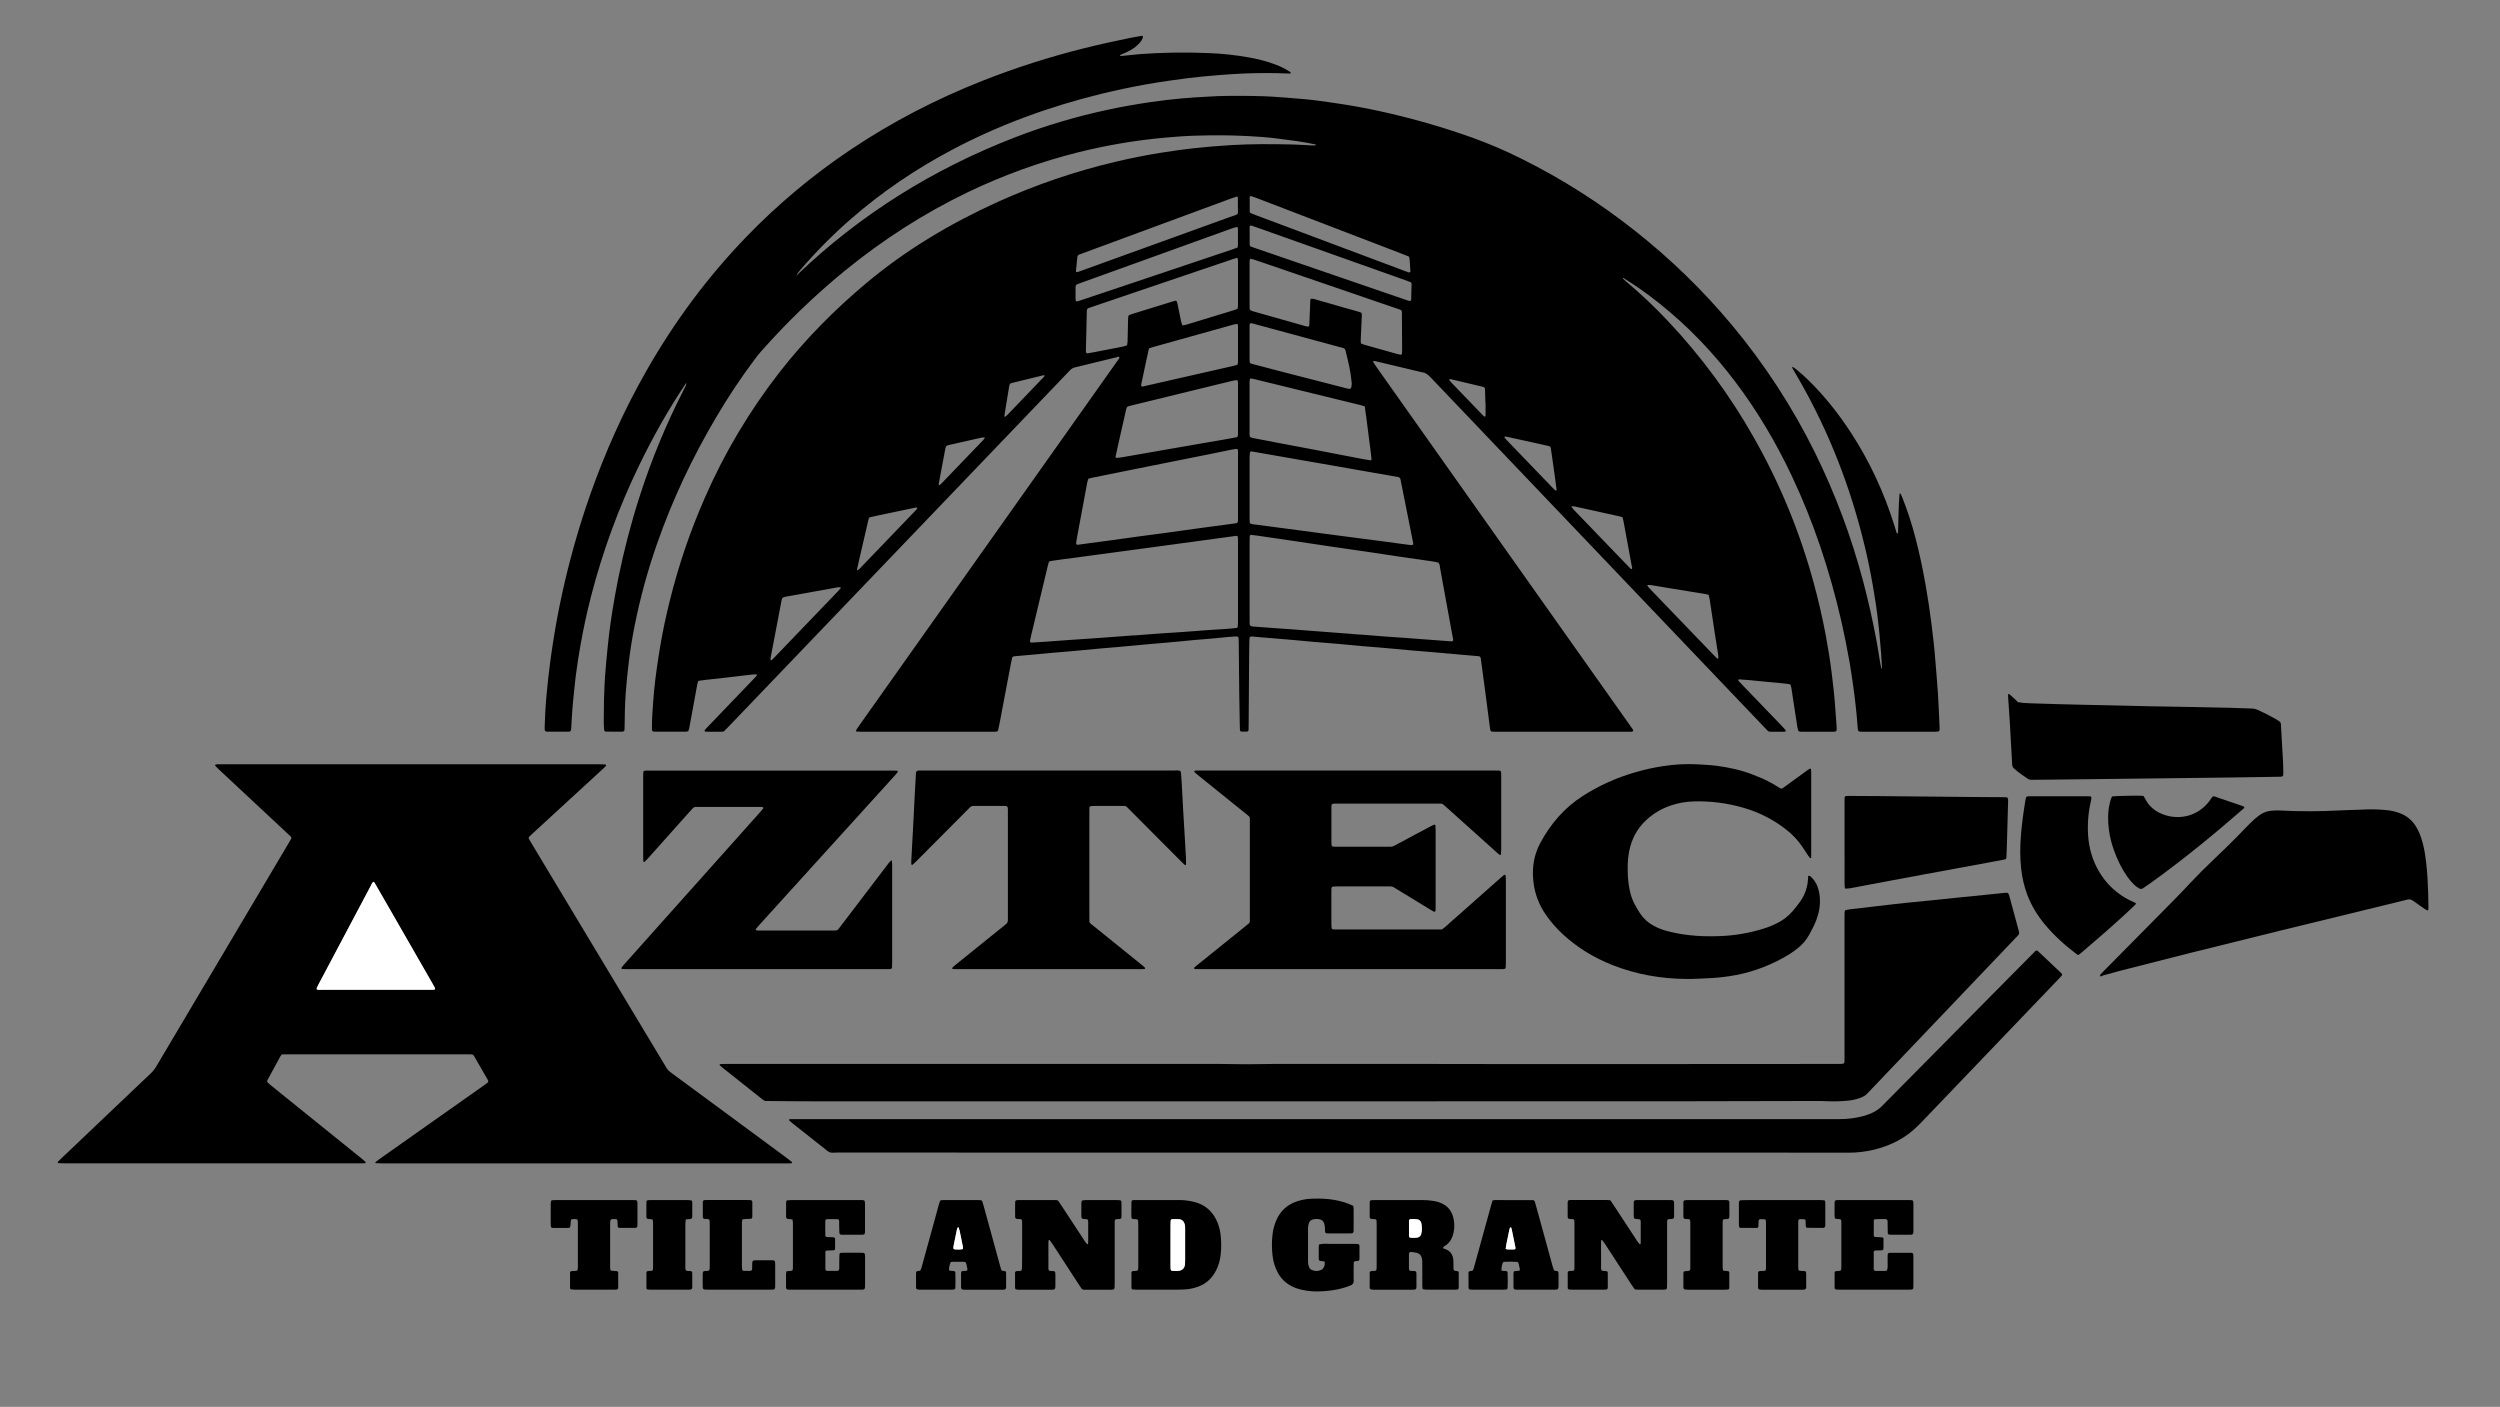
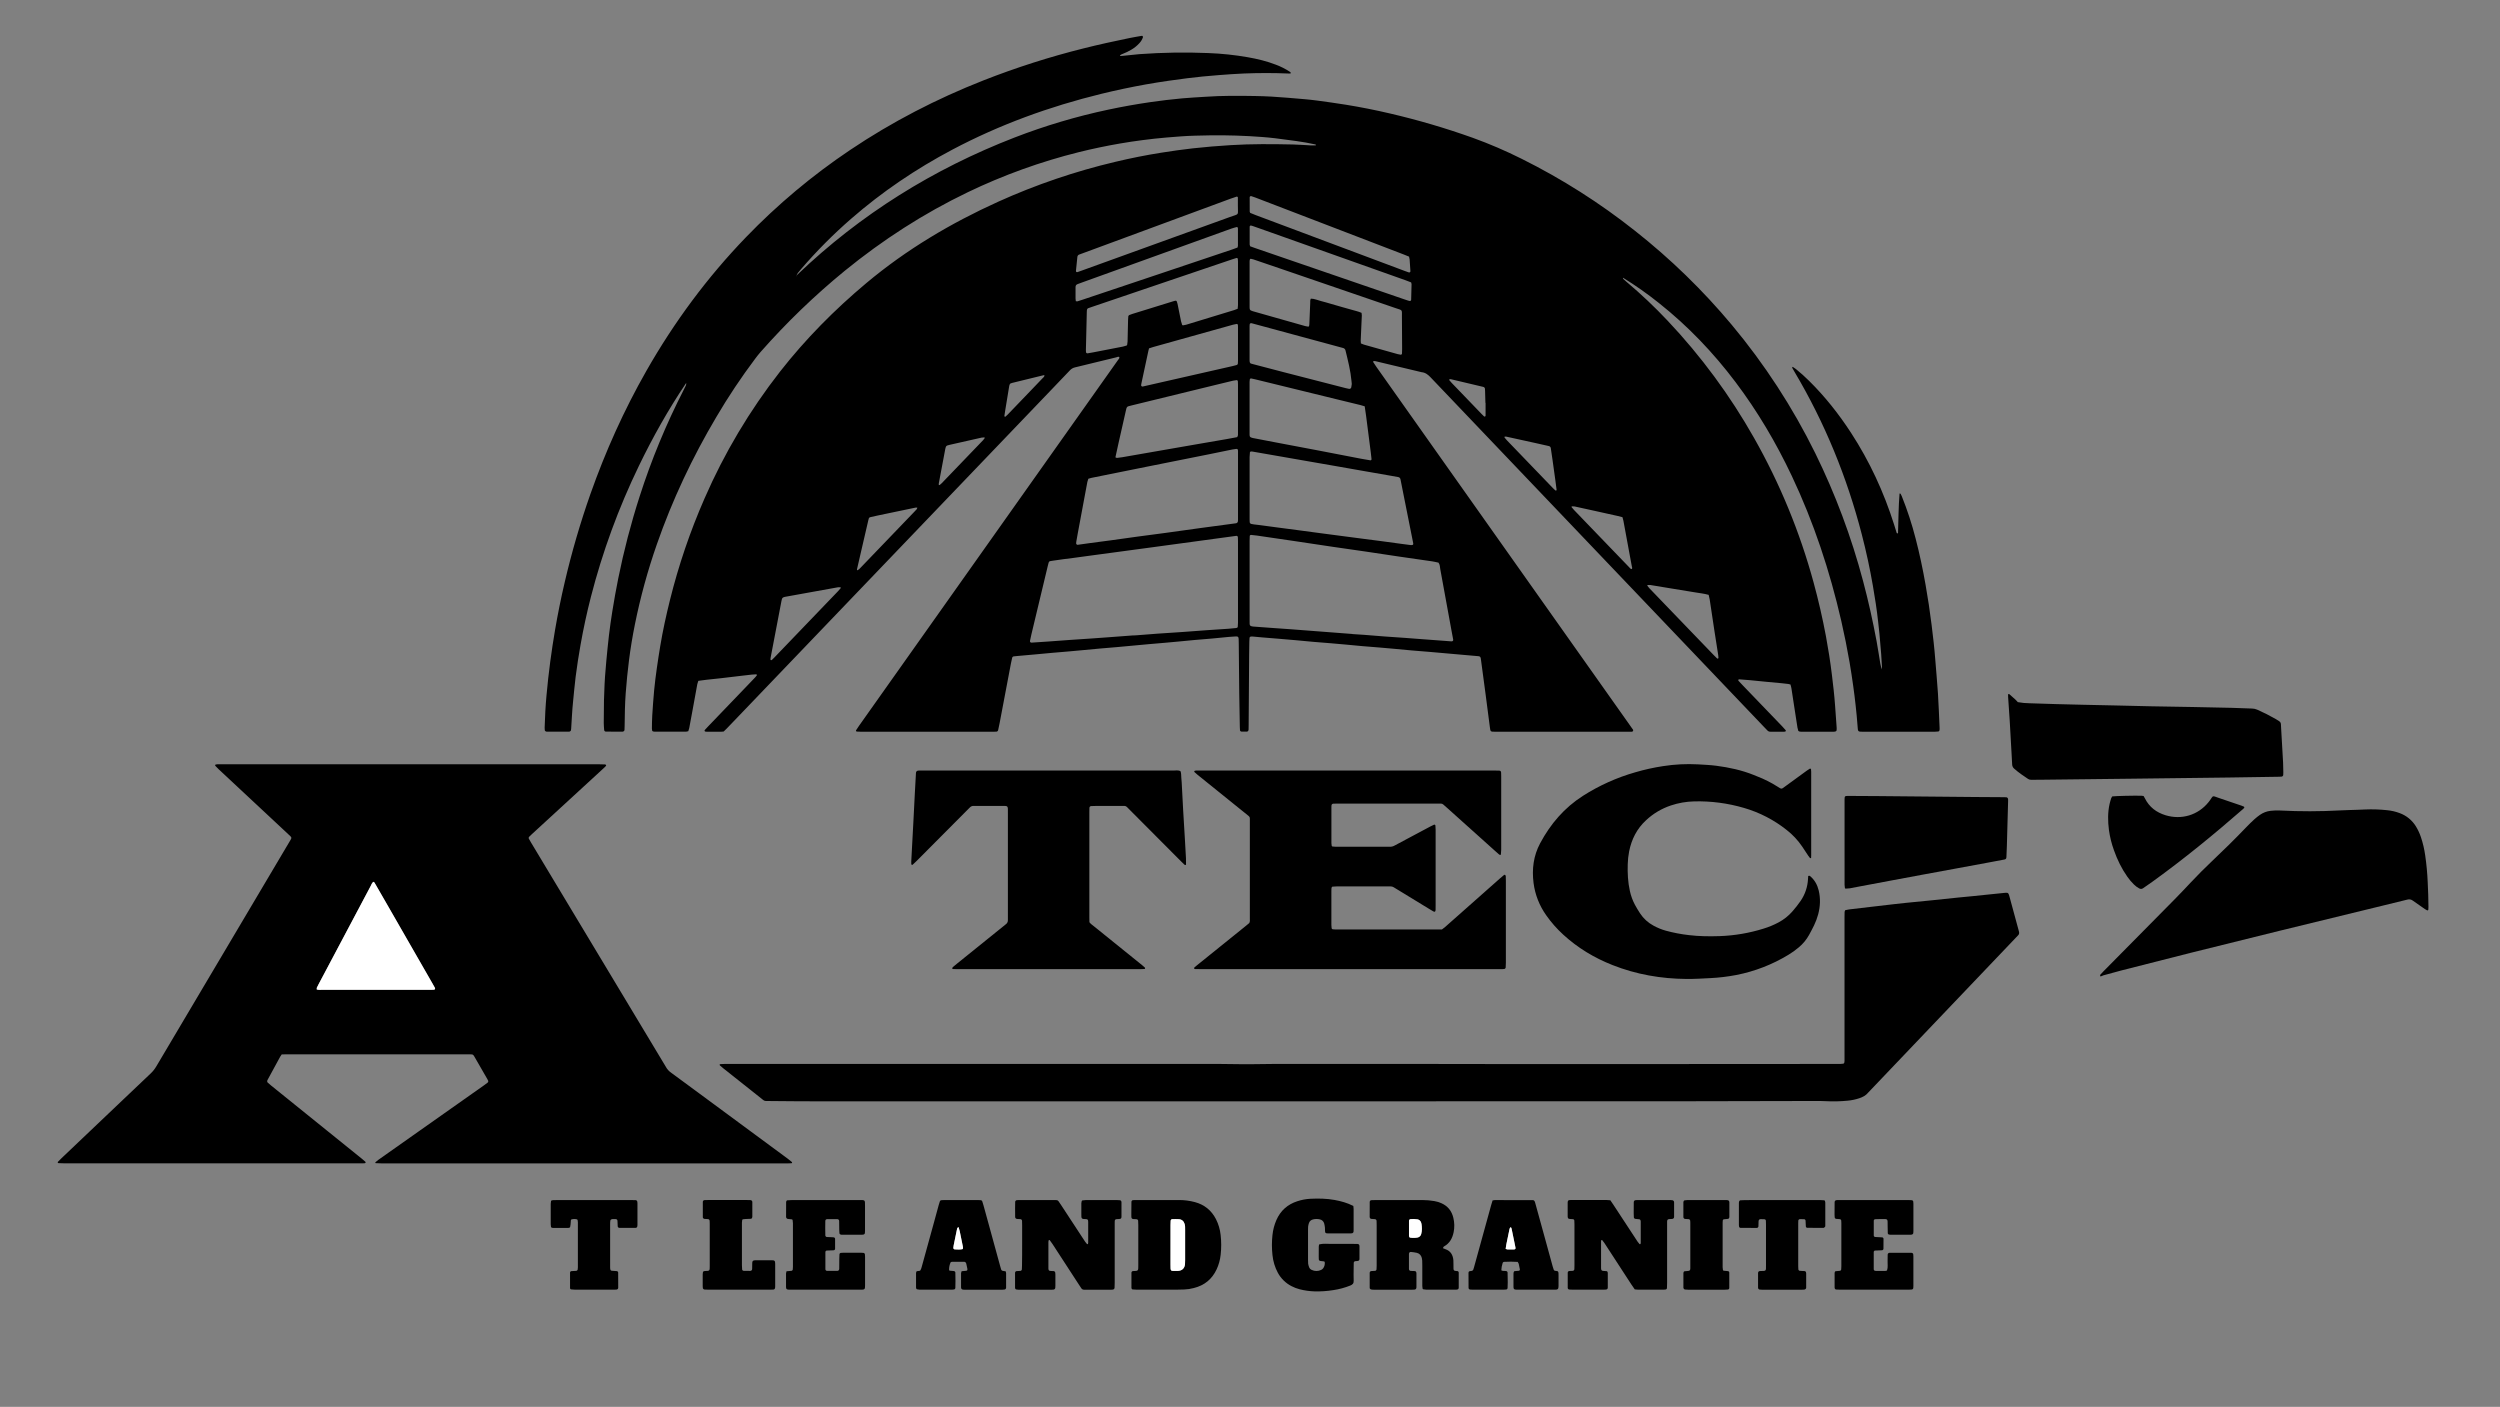
<svg xmlns="http://www.w3.org/2000/svg" width="100%" height="100%" viewBox="0 0 4455 2507" xml:space="preserve" style="fill-rule:evenodd;clip-rule:evenodd;stroke-linejoin:round;stroke-miterlimit:2;">
  <rect x="0" y="0" width="4455" height="2507" fill="#808080" stroke="none" />
  <path d="M1222.5,682.86C1190.86,729.86 1163.16,779.2 1138.5,830.23C1102.26,905.086 1073.59,983.379 1052.92,1063.94C1045.7,1092.12 1039.56,1120.54 1034.5,1149.2C1031.14,1168.09 1028.2,1187.05 1025.79,1206.07C1023.89,1220.97 1022.71,1235.96 1021.14,1250.91C1019.47,1266.82 1018.9,1282.8 1017.81,1298.75C1017.84,1299.71 1017.7,1300.67 1017.41,1301.58C1017.01,1302.39 1016.35,1303.06 1015.54,1303.47C1014.64,1303.81 1013.68,1303.95 1012.72,1303.89L975.29,1303.89C974.334,1303.94 973.381,1303.76 972.51,1303.36C971.701,1302.94 971.086,1302.22 970.8,1301.36C970.544,1299.79 970.464,1298.19 970.56,1296.6C971.13,1277.42 972.1,1258.25 973.86,1239.14C975.7,1219.08 977.86,1199.06 980.53,1179.09C983.09,1160.09 985.91,1141.09 989.16,1122.21C994.08,1093.54 999.863,1065.04 1006.51,1036.71C1018.87,983.789 1034.1,931.582 1052.14,880.32C1079,804.17 1112,730.8 1152,660.62C1201.34,574.06 1260.1,494.52 1329.3,422.76C1385.53,364.451 1447.81,312.293 1515.08,267.17C1589.71,217.04 1669.08,176.08 1752.72,143.17C1810.77,120.393 1870.23,101.384 1930.72,86.26C1958.01,79.39 1985.48,73.4 2013.04,67.75C2020.24,66.27 2027.5,65.12 2034.73,63.85C2035.92,63.64 2037.03,65.21 2036.73,66.39C2035.4,70.343 2033.22,73.958 2030.35,76.98C2026.25,81.481 2021.49,85.338 2016.24,88.42C2011.3,91.385 2006.12,93.915 2000.74,95.98C1998.93,96.505 1997.26,97.405 1995.82,98.62C1995.55,99.29 1995.82,99.62 1996.82,99.68C1997.78,99.708 1998.74,99.682 1999.69,99.6C2009.23,98.647 2018.77,97.68 2028.32,96.7C2029.32,96.6 2030.23,96.51 2031.19,96.44C2071.72,93.512 2112.39,92.878 2153,94.54C2176.66,95.418 2200.24,97.904 2223.56,101.98C2240.56,104.98 2257.36,108.98 2273.56,115.27C2282.26,118.512 2290.57,122.704 2298.35,127.77C2299.35,128.46 2300.47,129.21 2300.15,130.77L2300.33,130.54C2298.49,131.33 2296.56,131.04 2294.65,130.96C2268.75,129.88 2242.84,129.96 2216.94,130.96C2201.94,131.51 2186.94,132.76 2171.94,133.84C2162.37,134.52 2152.82,135.38 2143.27,136.32C2134.05,137.24 2124.84,138.277 2115.63,139.43C2104.54,140.82 2093.44,142.27 2082.38,143.93C2068.79,145.93 2055.19,148.04 2041.67,150.47C2015.25,155.223 1988.99,160.777 1962.89,167.13C1870.28,189.8 1781.28,222.13 1696.89,266.77C1632.19,301.02 1571.89,341.77 1516.69,389.87C1484.82,417.582 1455,447.564 1427.46,479.58C1425.58,481.77 1423.82,484.05 1421.95,486.23C1420.61,488.016 1419.64,490.058 1419.12,492.23C1418.94,492.107 1418.75,491.994 1418.55,491.89C1419.2,491.63 1419.25,491.78 1418.69,492.34C1419.39,491.283 1420.17,490.28 1421.02,489.34C1533.48,381.82 1663.02,301.23 1807.88,245.09C1862.17,224.088 1918.05,207.464 1974.99,195.38C1999.71,190.12 2024.56,185.673 2049.55,182.04C2068.55,179.26 2087.61,177.04 2106.71,175.26C2120.39,173.95 2134.15,173.45 2147.87,172.46C2177.59,170.34 2207.34,170.61 2237.09,171.11C2256.29,171.43 2275.45,172.54 2294.58,174.19C2304.78,175.07 2314.98,175.85 2325.18,176.79C2332.18,177.44 2339.18,178.12 2346.18,179.08C2363.6,181.48 2381.04,183.8 2398.39,186.62C2424.9,190.92 2451.24,196.15 2477.39,202.31C2527.21,213.932 2576.33,228.379 2624.51,245.58C2654.24,256.35 2683.32,268.844 2711.59,283C2783.24,318.642 2850.98,361.673 2913.69,411.39C2976.8,461.147 3034.58,517.318 3086.1,579C3144.58,649.046 3194.51,725.811 3234.83,807.67C3270.68,880.593 3299.2,956.889 3320,1035.44C3329.48,1070.98 3337.42,1106.85 3344.15,1142.99C3346.55,1155.87 3348.39,1168.86 3350.59,1181.77C3351.17,1185.2 3352.16,1188.56 3353.19,1192.92C3353.69,1190.19 3353.77,1187.39 3353.42,1184.64C3353.07,1178.26 3352.76,1171.87 3352.26,1165.49C3351.29,1153.38 3350.25,1141.28 3349.15,1129.18C3348.5,1122.18 3347.63,1115.18 3346.87,1108.18C3344.53,1086.56 3341.16,1065.09 3337.45,1043.66C3332.16,1013.09 3325.62,982.793 3317.83,952.78C3291.35,850.31 3251.74,753.27 3197.6,662.23C3196.3,660.04 3194.99,657.84 3193.81,655.58C3193.6,655.17 3193.95,654.44 3194.11,653.88C3194.11,653.79 3194.68,653.73 3194.86,653.88C3196.71,655.12 3198.63,656.28 3200.36,657.67C3208.58,664.304 3216.44,671.364 3223.92,678.82C3252.27,706.82 3276.81,737.88 3298.52,771.23C3331.71,822.23 3356.95,876.89 3375.29,934.82C3376.83,939.69 3378.29,944.61 3379.81,949.47C3380.11,950.4 3380.99,950.82 3382.28,950.19C3383.1,926.71 3383.05,903.05 3385.01,879.44C3385.79,879.6 3386.64,879.54 3386.83,879.86C3387.64,881.232 3388.34,882.663 3388.93,884.14C3398.82,908.767 3407.08,934.018 3413.65,959.73C3420.76,986.96 3426.5,1014.48 3431.39,1042.2C3435.57,1065.82 3439.13,1089.52 3442.08,1113.31C3444.66,1133.93 3447.08,1154.58 3448.64,1175.31C3450.18,1195.4 3452.14,1215.46 3453.42,1235.56C3454.72,1255.98 3455.42,1276.44 3456.37,1296.89C3456.49,1298.48 3456.4,1300.08 3456.12,1301.65C3455.84,1302.52 3455.16,1303.21 3454.29,1303.5C3452.08,1303.82 3449.85,1303.97 3447.61,1303.95L3321.87,1303.95C3310.15,1303.95 3310.96,1304.48 3310.13,1293.29C3309.27,1281.49 3308.13,1269.71 3306.85,1257.95C3305.57,1246.19 3304.13,1234.45 3302.47,1222.74C3300.47,1208.5 3298.37,1194.26 3295.92,1180.09C3291.68,1155.52 3286.78,1131.08 3281.21,1106.77C3260.7,1017.37 3232.12,930.77 3192.82,847.77C3164.96,788.93 3132.06,733.08 3092.82,681.05C3053.16,628.42 3008,581.1 2956.33,540.1C2935.85,523.708 2914.38,508.586 2892.05,494.82C2891.94,494.857 2891.82,494.877 2891.7,494.88L2892.32,494.62C2891.91,495.509 2892.13,496.567 2892.86,497.22C2894.72,498.97 2896.62,500.67 2898.58,502.32C2924.28,523.969 2948.71,547.08 2971.75,571.54C3031.32,634.657 3083.02,704.77 3125.7,780.34C3171.64,861.374 3207.26,947.836 3231.75,1037.71C3240.42,1069.49 3247.79,1101.57 3253.86,1133.94C3258.06,1156.57 3261.64,1179.31 3264.41,1202.17C3266.64,1220.59 3268.83,1239 3270.12,1257.51C3271,1270.27 3271.98,1283.03 3272.87,1295.79C3273.04,1297.7 3273.02,1299.62 3272.81,1301.52C3272.52,1302.39 3271.86,1303.08 3271,1303.41C3269.78,1303.79 3268.51,1303.97 3267.24,1303.93L3209.64,1303.93C3207.87,1304.1 3206.09,1303.62 3204.64,1302.59C3204.01,1300.62 3203.49,1298.62 3203.08,1296.59C3200.93,1283.01 3198.86,1269.42 3196.78,1255.83C3195.29,1246.03 3193.85,1236.22 3192.29,1226.44C3191.94,1224.25 3191.22,1222.12 3190.62,1219.79C3189.4,1219.41 3188.15,1219.1 3186.89,1218.86C3183.08,1218.37 3179.27,1217.92 3175.45,1217.55C3166.21,1216.67 3156.97,1215.87 3147.74,1214.98C3137.87,1213.98 3128.01,1212.98 3118.14,1212.06C3111.77,1211.46 3105.39,1210.98 3099.01,1210.54C3098.41,1210.62 3097.9,1211 3097.64,1211.54C3097.49,1212.11 3097.62,1212.71 3097.98,1213.17C3100.34,1215.78 3102.76,1218.33 3105.2,1220.87C3128.71,1245.31 3152.22,1269.75 3175.73,1294.19C3177.94,1296.49 3180.07,1298.88 3182.15,1301.3C3182.43,1301.63 3182.26,1302.42 3182.15,1302.98C3182.15,1303.2 3181.76,1303.44 3181.5,1303.52C3180.9,1303.74 3180.28,1303.86 3179.64,1303.9C3171.32,1303.94 3163,1303.94 3154.69,1303.9C3152.74,1303.95 3150.87,1303.15 3149.55,1301.72C3147.13,1299.17 3144.66,1296.72 3142.23,1294.12C3053.5,1201.06 2964.75,1108.02 2876,1015C2767.09,900.847 2658.23,786.683 2549.4,672.51C2544.81,667.69 2540.09,663.87 2533.3,663.25C2505.97,656.723 2478.6,650.193 2451.21,643.66C2450.28,643.424 2449.33,643.306 2448.37,643.31C2447.82,643.423 2447.32,643.703 2446.93,644.11C2446.78,644.24 2446.82,644.8 2446.93,645.03C2448.85,647.97 2450.73,650.94 2452.75,653.8C2488.38,704.22 2524.03,754.627 2559.68,805.02C2674.58,967.44 2789.48,1129.86 2904.39,1292.29C2905.68,1294.12 2907.08,1295.88 2908.24,1297.79C2909.17,1299.32 2911.31,1300.79 2909.98,1302.79C2908.81,1304.55 2906.51,1303.85 2904.67,1303.92C2902.44,1304.02 2900.2,1303.92 2897.96,1303.92L2663.77,1303.92C2656.12,1303.92 2655.93,1303.82 2654.98,1296.12C2652.59,1276.76 2649.98,1257.43 2647.44,1238.12C2645.17,1221 2642.88,1203.89 2640.57,1186.78C2639.97,1182.35 2639.49,1177.9 2638.79,1173.48C2638.34,1170.57 2637.19,1169.56 2634.43,1169.31C2626.15,1168.57 2617.86,1167.87 2609.57,1167.14L2572.3,1163.85C2564.01,1163.12 2555.73,1162.35 2547.44,1161.66C2536.92,1160.78 2526.39,1160.01 2515.88,1159.1C2505.37,1158.19 2494.88,1157.1 2484.35,1156.17C2476.07,1155.41 2467.78,1154.68 2459.49,1153.98C2448.98,1153.1 2438.49,1152.33 2427.93,1151.42C2417.37,1150.51 2406.93,1149.42 2396.4,1148.48C2388.12,1147.72 2379.84,1146.99 2371.55,1146.29C2361.03,1145.41 2350.5,1144.65 2339.98,1143.74C2329.46,1142.83 2318.98,1141.74 2308.45,1140.81C2298.89,1139.95 2289.33,1139.15 2279.77,1138.35C2269.25,1137.47 2258.77,1136.64 2248.21,1135.76C2243.11,1135.33 2238.02,1134.76 2232.92,1134.36C2231.64,1134.3 2230.37,1134.3 2229.09,1134.36C2227.79,1134.47 2226.75,1135.53 2226.67,1136.83C2226.52,1139.06 2226.36,1141.3 2226.32,1143.53C2226.18,1151.53 2226.03,1159.53 2225.97,1167.53C2225.67,1208.79 2225.38,1250.06 2225.1,1291.33C2225.1,1294.2 2225.1,1297.08 2224.97,1299.96C2224.9,1302.27 2223.65,1303.75 2221.59,1303.78C2218.4,1303.78 2215.2,1303.78 2212.01,1303.65C2210.73,1303.44 2209.75,1302.38 2209.65,1301.09C2209.53,1299.18 2209.38,1297.27 2209.35,1295.35C2209,1275.52 2208.59,1255.69 2208.35,1235.86C2207.99,1206.43 2207.76,1177 2207.47,1147.58C2207.47,1144.7 2207.41,1141.82 2207.3,1138.94C2207.13,1134.85 2206.15,1133.94 2202.01,1134.14C2197.87,1134.34 2193.7,1134.61 2189.56,1134.99C2179.69,1135.91 2169.83,1136.99 2159.96,1137.86C2149.76,1138.78 2139.55,1139.51 2129.36,1140.42C2119.17,1141.33 2108.98,1142.42 2098.79,1143.35C2091.46,1144.02 2084.12,1144.68 2076.79,1145.35C2066.91,1146.22 2057.03,1147.02 2047.15,1147.9C2036.32,1148.87 2025.49,1149.87 2014.66,1150.9C2006.66,1151.64 1998.74,1152.41 1990.77,1153.11C1980.58,1154 1970.37,1154.79 1960.17,1155.7C1949.66,1156.64 1939.17,1157.7 1928.65,1158.65C1921,1159.36 1913.36,1160.08 1905.71,1160.75C1895.52,1161.64 1885.31,1162.44 1875.12,1163.35C1864.6,1164.29 1854.12,1165.35 1843.59,1166.27C1833.39,1167.2 1823.19,1168.07 1813,1168.99C1810.77,1169.18 1808.54,1169.38 1806.33,1169.69C1805.02,1169.88 1803.96,1170.87 1803.68,1172.17C1802.82,1175.57 1802.09,1179.01 1801.44,1182.46C1794.77,1217.63 1788.11,1252.8 1781.44,1287.98C1780.61,1292.37 1779.66,1296.74 1778.69,1301.11C1778.32,1302.72 1776.85,1303.86 1775.2,1303.83C1772.64,1303.93 1770.08,1304 1767.52,1304L1535.21,1304C1532.35,1304 1529.48,1303.76 1526.62,1303.63C1525.85,1303.63 1525.02,1302.11 1525.42,1301.48C1527.17,1298.81 1528.87,1296.1 1530.72,1293.48C1564.16,1246.22 1597.62,1198.97 1631.09,1151.73L1989.85,645C1990.65,644.007 1991.39,642.961 1992.06,641.87C1993.06,640.02 1995.44,638.8 1994.57,636.15C1992.57,635.08 1990.86,636.37 1989.07,636.8C1964.53,642.8 1940.01,648.8 1915.46,654.72C1912.03,655.526 1908.93,657.354 1906.56,659.96C1895.78,671.34 1884.9,682.63 1874.06,693.96L1322.27,1269.88C1313.19,1279.36 1304.1,1288.82 1295.01,1298.27C1293.24,1300.1 1291.37,1301.82 1289.57,1303.58C1287.8,1303.73 1286.22,1303.97 1284.63,1303.98L1259.63,1303.98C1258.67,1304.01 1257.72,1303.9 1256.79,1303.68C1256.23,1303.49 1255.78,1303.07 1255.56,1302.52C1255.44,1301.93 1255.58,1301.32 1255.95,1300.84C1257.85,1298.68 1259.83,1296.59 1261.82,1294.51L1325.7,1228C1332.37,1221.08 1339.01,1214.15 1345.62,1207.21C1346.7,1206.04 1347.72,1204.81 1348.67,1203.53C1348.81,1203.35 1348.67,1202.95 1348.67,1202.66C1348.61,1201.93 1348.16,1201.58 1347.36,1201.66C1344.81,1201.81 1342.25,1201.88 1339.71,1202.14C1334.94,1202.62 1330.18,1203.21 1325.41,1203.77C1311.76,1205.39 1298.11,1207.04 1284.41,1208.62C1276.15,1209.62 1267.88,1210.49 1259.6,1211.28C1254.51,1211.76 1249.53,1212.75 1244.41,1213.28C1243.7,1215.19 1243.1,1217.14 1242.6,1219.12C1239.81,1234.21 1237.09,1249.31 1234.34,1264.4C1232.34,1275.4 1230.34,1286.4 1228.23,1297.4C1227.76,1299.31 1227.2,1301.18 1226.53,1303.03C1225.31,1303.41 1224.05,1303.67 1222.77,1303.8C1203.89,1303.84 1185.01,1303.84 1166.13,1303.8C1165.17,1303.78 1164.23,1303.59 1163.34,1303.22C1162.76,1302.96 1162.31,1302.47 1162.1,1301.87C1161.8,1300.63 1161.66,1299.36 1161.68,1298.09C1161.83,1290.42 1161.82,1282.73 1162.3,1275.09C1163.3,1260.09 1164.24,1245.09 1165.68,1230.09C1166.96,1216.73 1168.68,1203.4 1170.56,1190.09C1172.36,1177.09 1174.45,1164.17 1176.56,1151.24C1181.11,1123.79 1187.08,1096.64 1193.78,1069.64C1209.17,1007.55 1229.8,946.885 1255.46,888.29C1290.62,807.55 1335.84,731.574 1390.05,662.17C1435.59,604 1487.23,551.85 1543.86,504.42C1615.29,444.59 1694.53,397.61 1779.14,359.3C1846.21,329.021 1916.04,305.262 1987.66,288.35C2014.72,281.91 2041.98,276.43 2069.48,272.09C2088.12,269.15 2106.78,266.45 2125.54,264.35C2148.12,261.82 2170.74,260.02 2193.41,258.61C2230.19,256.33 2266.97,256.68 2303.76,257.46C2314.31,257.69 2324.85,258.55 2335.4,259.07C2338.27,259.21 2341.15,259.19 2344.03,259.16C2344.89,259.16 2345.2,258.63 2344.89,258.08C2344.75,257.83 2344.52,257.51 2344.28,257.46C2333.04,254.93 2321.7,252.99 2310.28,251.37C2297.61,249.55 2284.95,247.883 2272.28,246.37C2264.66,245.44 2257.01,244.73 2249.35,244.14C2218.39,241.76 2187.39,240.777 2156.35,241.19C2147.4,241.32 2138.44,241.56 2129.48,241.78C2112.48,242.19 2095.63,243.68 2078.73,245.05C2064.38,246.22 2050.08,247.88 2035.81,249.72C2022.48,251.44 2009.2,253.44 1995.97,255.72C1971.39,259.953 1946.99,265.067 1922.77,271.06C1854.46,288.076 1788.07,312.023 1724.63,342.53C1645.83,380.43 1572.91,427.53 1505.18,482.71C1451.43,526.714 1401.36,575.017 1355.44,627.14C1352.05,630.97 1348.89,635.02 1345.81,639.14C1320.82,672.389 1297.73,707.021 1276.64,742.87C1233.78,815.15 1198.08,890.77 1170.44,970.16C1154.21,1016.65 1141.18,1064.19 1131.44,1112.46C1127.16,1133.77 1123.57,1155.21 1120.85,1176.79C1118.42,1196.12 1116.48,1215.53 1115.03,1235.01C1113.56,1254.49 1113.34,1274.01 1113.09,1293.5C1113.09,1296.05 1112.94,1298.61 1112.83,1301.16C1112.52,1302.41 1111.53,1303.39 1110.28,1303.68C1109.97,1303.75 1109.66,1303.79 1109.34,1303.82C1099.42,1303.82 1089.5,1303.8 1079.59,1303.75C1077.93,1303.67 1076.61,1302.3 1076.59,1300.64C1076.3,1296.49 1075.88,1292.34 1075.89,1288.19C1075.89,1274.75 1076.09,1261.32 1076.28,1247.89C1076.35,1243.09 1076.68,1238.3 1076.81,1233.51C1077.32,1214.95 1078.63,1196.45 1080.44,1177.99C1081.95,1162.71 1083.32,1147.42 1085.14,1132.18C1086.86,1117.9 1088.86,1103.65 1091.14,1089.44C1094.27,1069.87 1097.78,1050.36 1101.68,1030.93C1111.59,981.726 1124.25,933.116 1139.6,885.33C1160.66,819.526 1187.11,755.567 1218.66,694.1C1219.98,691.55 1221.24,688.96 1222.46,686.36C1222.97,685.168 1222.9,683.804 1222.27,682.67C1222.8,682.74 1223.27,682.79 1223.8,682.83C1223.65,682.73 1223.47,682.52 1223.34,682.55C1223.05,682.623 1222.77,682.727 1222.5,682.86ZM2019.86,1132.25L2019.86,1132.39C2021.78,1132.28 2023.7,1132.21 2025.61,1132.06C2038.04,1131.06 2050.47,1130.06 2062.91,1129.16C2075.98,1128.22 2089.07,1127.43 2102.15,1126.56C2105.02,1126.37 2107.9,1126.16 2110.77,1125.95C2123.84,1124.95 2136.91,1123.95 2149.99,1123.04C2163.07,1122.13 2176.15,1121.33 2189.23,1120.42C2193.7,1120.11 2198.15,1119.61 2202.6,1119.16C2203.24,1119.12 2203.87,1118.95 2204.44,1118.66C2204.95,1118.35 2205.61,1117.79 2205.66,1117.28C2205.91,1114.75 2206.1,1112.2 2206.1,1109.65L2206.1,963.84C2206.1,961.61 2205.99,959.37 2205.88,957.14C2205.8,955.832 2204.67,954.814 2203.36,954.86C2189.43,956.727 2175.49,958.61 2161.55,960.51L2124.5,965.58C2113.42,967.087 2102.33,968.587 2091.24,970.08L2054.19,975.14L2019.98,979.74L1982.92,984.74C1971.52,986.267 1960.12,987.8 1948.71,989.34C1936.71,990.97 1924.64,992.63 1912.6,994.25C1901.2,995.78 1889.74,996.98 1878.39,998.84C1867.33,1000.66 1869.97,998.73 1866.89,1009.58C1866.71,1010.2 1866.59,1010.83 1866.44,1011.45C1856.92,1051.22 1847.4,1090.99 1837.88,1130.76C1836.99,1134.49 1836.21,1138.24 1835.46,1142C1835.42,1142.19 1835.39,1142.38 1835.39,1142.58C1835.39,1144.01 1836.57,1145.18 1837.99,1145.18C1838.01,1145.18 1838.03,1145.18 1838.05,1145.18C1847.62,1144.55 1857.19,1143.95 1866.76,1143.27C1880.47,1142.27 1894.18,1141.2 1907.89,1140.27C1920.65,1139.37 1933.42,1138.58 1946.18,1137.7C1955.43,1137.07 1964.68,1136.4 1973.93,1135.7C1989.24,1134.57 2004.55,1133.42 2019.86,1132.25ZM2409.74,1129.73L2409.74,1129.89C2416.74,1130.35 2423.79,1130.73 2430.81,1131.27C2442.92,1132.19 2455.03,1133.27 2467.15,1134.17C2479.59,1135.09 2492.04,1135.87 2504.48,1136.76C2513.73,1137.42 2522.98,1138.17 2532.22,1138.87L2585.8,1142.87L2586.8,1142.87C2586.89,1142.88 2586.97,1142.88 2587.06,1142.88C2588.47,1142.88 2589.64,1141.72 2589.64,1140.3C2589.64,1140.16 2589.62,1140.01 2589.6,1139.87C2588.6,1134.53 2587.6,1129.19 2586.6,1123.87C2579.95,1087.4 2573.37,1050.87 2566.6,1014.47C2565.86,1010.47 2566.12,1006.11 2563.38,1002.63C2559.64,1001.85 2555.93,1000.88 2552.15,1000.33C2532.54,997.44 2512.91,994.71 2493.3,991.83C2473.69,988.95 2454.1,985.9 2434.5,983.01C2414.9,980.12 2395.25,977.42 2375.64,974.52C2351.92,971.03 2328.22,967.4 2304.51,963.87C2283.01,960.67 2261.5,957.513 2239.98,954.4C2236.51,953.89 2232.98,953.59 2229.5,953.23C2229.43,953.224 2229.37,953.221 2229.3,953.221C2228.05,953.221 2227.03,954.243 2227.02,955.49C2226.91,958.36 2226.79,961.24 2226.79,964.11L2226.79,1104.19C2226.79,1106.43 2226.79,1108.67 2226.84,1110.91C2226.79,1111.86 2226.93,1112.82 2227.24,1113.72C2227.6,1114.57 2228.26,1115.26 2229.09,1115.66C2230.61,1116.16 2232.18,1116.46 2233.77,1116.55C2244.29,1117.36 2254.82,1118.14 2265.35,1118.87C2277.47,1119.74 2289.6,1120.56 2301.72,1121.44C2310.97,1122.12 2320.21,1122.86 2329.46,1123.58C2342.53,1124.59 2355.6,1125.59 2368.68,1126.58C2382.34,1127.69 2396.03,1128.74 2409.74,1129.73ZM2513.33,971.25L2515.12,971.34C2517.72,971.47 2518.8,970.4 2518.35,968.08C2517.63,964.31 2516.86,960.55 2516.11,956.79C2510.7,929.53 2505.27,902.267 2499.8,875C2498.42,868.1 2497.03,861.21 2495.7,854.31C2495.4,852.023 2493.52,850.245 2491.22,850.08C2486.49,849.3 2481.78,848.37 2477.06,847.54L2427,838.79L2377,830L2328.82,821.62C2311.81,818.66 2294.81,815.69 2277.82,812.71C2262.39,810.043 2246.96,807.353 2231.53,804.64C2230.59,804.48 2229.62,804.5 2228.68,804.7C2228.18,804.8 2227.45,805.4 2227.4,805.84C2227.05,808.674 2226.85,811.525 2226.8,814.38C2226.76,846.38 2226.76,878.36 2226.8,910.32L2226.8,925.67C2226.8,927.27 2226.87,928.87 2226.97,930.46C2227.1,932.095 2228.35,933.437 2229.97,933.69C2231.53,934.02 2233.1,934.32 2234.69,934.53C2237.54,934.91 2240.41,935.16 2243.26,935.53C2255.93,937.203 2268.59,938.89 2281.26,940.59L2316.44,945.22C2328.48,946.82 2340.52,948.433 2352.56,950.06C2365.23,951.753 2377.89,953.42 2390.56,955.06L2425.75,959.67C2437.48,961.19 2449.21,962.67 2460.94,964.23C2472.94,965.83 2485.01,967.51 2497.05,969.13C2502.73,969.93 2508.45,970.63 2513.33,971.25ZM1939.42,853.15C1938.74,854.955 1938.17,856.798 1937.7,858.67C1936.28,865.88 1934.99,873.12 1933.64,880.35C1929.31,903.603 1924.97,926.857 1920.64,950.11C1919.71,955.11 1918.84,960.18 1917.97,965.22C1917.81,966.16 1917.77,967.12 1917.7,968.08C1917.7,968.128 1917.7,968.176 1917.7,968.223C1917.7,969.655 1918.87,970.833 1920.31,970.833C1920.47,970.833 1920.62,970.819 1920.78,970.79C1928.39,969.79 1935.98,968.62 1943.58,967.6C1955.31,966.03 1967.05,964.6 1978.78,962.96C1994.93,960.75 2011.07,958.4 2027.23,956.21C2043.71,953.97 2060.23,951.91 2076.69,949.66C2097.6,946.81 2118.49,943.8 2139.4,940.94C2159.99,938.13 2180.6,935.43 2201.2,932.66C2202.17,932.631 2203.12,932.406 2204,932C2204.8,931.527 2205.41,930.796 2205.73,929.93C2206.05,928.696 2206.18,927.423 2206.13,926.15L2206.13,804.27C2206.13,803.63 2206.06,802.99 2206.03,802.36C2205.92,800.54 2204.81,799.71 2202.74,799.99C2200.52,800.29 2198.29,800.56 2196.1,800.99C2182,803.85 2167.93,806.81 2153.82,809.64C2117.15,816.973 2080.49,824.307 2043.82,831.64C2012.49,837.92 1981.15,844.233 1949.82,850.58C1946.29,851.159 1942.81,852.019 1939.42,853.15ZM2431.91,724.08C2428.97,723.21 2426.56,722.38 2424.09,721.77C2409.82,718.27 2395.52,714.83 2381.24,711.34L2236.9,676C2234.41,675.39 2231.9,674.89 2229.4,674.36C2228.45,674.26 2227.54,674.822 2227.21,675.72C2226.96,677.287 2226.81,678.866 2226.74,680.45L2226.74,773.52C2226.67,774.796 2226.78,776.075 2227.07,777.32C2227.39,778.188 2228.02,778.904 2228.85,779.32C2230.31,779.966 2231.85,780.436 2233.42,780.72C2247.22,783.387 2261.03,786.033 2274.86,788.66C2299.98,793.43 2325.11,798.14 2350.22,802.94C2375.33,807.74 2400.43,812.65 2425.54,817.47C2430.88,818.47 2436.24,819.36 2441.6,820.25C2441.76,820.289 2441.92,820.308 2442.08,820.308C2443.18,820.308 2444.08,819.405 2444.08,818.308C2444.08,818.245 2444.08,818.183 2444.07,818.12C2443.69,814.313 2443.26,810.51 2442.79,806.71C2440,784.837 2437.19,762.96 2434.38,741.08C2433.67,735.72 2432.83,730.37 2431.91,724.08ZM1987.67,814.94C1988.77,815.39 1989.67,816.09 1990.43,816.01C1993.61,815.74 1996.78,815.31 1999.92,814.77C2012.53,812.61 2025.12,810.38 2037.72,808.18L2088.72,799.28C2104.79,796.48 2120.86,793.69 2136.92,790.91C2153.3,788.083 2169.68,785.257 2186.07,782.43C2192.36,781.33 2198.63,780.11 2204.57,779C2206.57,776.38 2206.08,773.75 2206.09,771.24L2206.09,684.87C2206.09,682.95 2205.95,681.04 2205.84,679.13C2205.68,678.181 2204.9,677.453 2203.94,677.37C2201.73,677.587 2199.53,677.921 2197.35,678.37C2187.7,680.66 2178.09,683.06 2168.46,685.37L2017.53,722.24C2015.36,722.77 2013.21,723.4 2011.03,723.91C2008.85,724.42 2007.88,725.91 2007.25,727.84C2006.95,728.75 2006.76,729.69 2006.55,730.63C2002.1,750.27 1997.66,769.91 1993.22,789.55C1991.35,798 1989.54,806.38 1987.67,814.94ZM2205.56,550.24C2205.75,548.01 2206.09,545.81 2206.1,543.62C2206.14,517.713 2206.14,491.803 2206.1,465.89C2206.1,464.3 2205.92,462.71 2205.8,461.12C2205.55,460.202 2204.69,459.579 2203.74,459.64C2201.3,460.38 2198.85,461.11 2196.42,461.93L2092.89,497L1945.77,546.92C1943.65,547.64 1941.55,548.4 1939.43,549.13C1937.68,549.73 1937.08,551.13 1936.86,552.8C1936.75,553.752 1936.68,554.711 1936.68,555.67C1936.14,578.337 1935.6,601.04 1935.07,623.78C1935.07,625.05 1935.16,626.33 1935.24,627.61C1935.51,628.862 1936.66,629.743 1937.94,629.68C1941.4,629.11 1944.87,628.52 1948.32,627.85C1965.89,624.463 1983.47,621.053 2001.04,617.62C2003.22,617.149 2005.37,616.538 2007.47,615.79C2008.04,615.52 2008.47,615.005 2008.62,614.39C2009.01,612.515 2009.24,610.612 2009.33,608.7C2009.66,595.91 2009.9,583.12 2010.21,570.33C2010.21,568.097 2010.36,565.866 2010.63,563.65C2010.85,562.733 2011.43,561.947 2012.25,561.48C2013.99,560.673 2015.78,560.005 2017.62,559.48C2042.05,551.907 2066.48,544.35 2090.92,536.81C2092.13,536.44 2093.37,536.12 2094.6,535.81C2095.56,535.698 2096.51,536.166 2097,537C2097.55,538.493 2098.01,540.016 2098.39,541.56C2100.49,551.89 2102.5,562.25 2104.62,572.56C2105.12,574.728 2105.77,576.857 2106.57,578.93C2106.91,579.451 2107.49,579.767 2108.11,579.77C2110,579.56 2111.88,579.192 2113.71,578.67C2142.15,570.003 2170.59,561.337 2199.02,552.67C2201.14,552 2203.19,551.12 2205.56,550.24ZM2425.13,612C2426.91,612.807 2428.74,613.521 2430.6,614.14C2450.6,619.807 2470.6,625.437 2490.6,631.03C2492.44,631.54 2494.35,631.78 2496.23,632.13C2497.18,632.087 2498,631.466 2498.31,630.57C2498.42,627.7 2498.6,624.83 2498.58,621.96C2498.5,603.09 2498.46,584.22 2498.23,565.36C2498.04,550.77 2500.23,553.63 2486.51,548.91C2420.32,526.163 2354.12,503.46 2287.89,480.8C2269.75,474.593 2251.6,468.403 2233.45,462.23C2231.96,461.725 2230.42,461.357 2228.86,461.13C2228.26,461.151 2227.72,461.481 2227.43,462C2227.03,463.201 2226.81,464.455 2226.78,465.72C2226.74,492.9 2226.74,520.083 2226.78,547.27C2226.72,548.545 2226.85,549.821 2227.15,551.06C2227.47,551.935 2228.07,552.678 2228.86,553.17C2229.97,553.791 2231.16,554.259 2232.4,554.56C2263.45,563.393 2294.5,572.203 2325.56,580.99C2327.66,581.58 2329.88,581.79 2331.84,582.14C2333.29,580.56 2333.2,578.92 2333.27,577.35C2333.78,564.89 2334.27,552.42 2334.8,539.97C2334.91,537.44 2334.5,534.84 2335.92,532.17C2342.3,532.17 2348.13,535.06 2354.26,536.55C2360.15,537.99 2365.96,539.8 2371.79,541.47C2377.94,543.23 2384.07,545.04 2390.22,546.79C2396.06,548.45 2401.96,549.92 2407.75,551.73C2413.83,553.64 2420.17,554.73 2426.3,557.5C2426.58,559.026 2426.74,560.57 2426.78,562.12C2426.59,567.87 2426.26,573.62 2426,579.37C2425.58,588.63 2425.15,597.9 2424.79,607.16C2424.81,608.779 2424.92,610.395 2425.13,612ZM2408.88,684.26C2408.66,682.04 2408.5,680.45 2408.35,678.86C2406.68,660.34 2402.03,642.41 2397.65,624.42C2397.14,622.19 2395.35,620.467 2393.1,620.05C2382.31,617.17 2371.54,614.2 2360.75,611.28L2234.11,577C2232.88,576.66 2231.65,576.32 2230.41,576C2228.52,575.57 2227.08,576.48 2226.93,578.15C2226.85,579.1 2226.74,580.06 2226.74,581.01L2226.74,642.34C2226.75,643.296 2226.83,644.249 2227,645.19C2227.21,646.476 2228.13,647.539 2229.37,647.93C2230.57,648.35 2231.82,648.64 2233.05,648.93C2251.27,653.71 2269.47,658.54 2287.7,663.25C2324.48,672.75 2361.27,682.217 2398.06,691.65C2399.91,692.12 2401.78,692.55 2403.66,692.87C2403.95,692.947 2404.25,692.985 2404.55,692.985C2406.22,692.985 2407.67,691.783 2407.98,690.14C2408.37,688.05 2408.64,685.84 2408.88,684.23L2408.88,684.26ZM2047.56,620.8C2047.06,622.72 2046.7,623.94 2046.43,625.17C2043.34,639.517 2040.26,653.873 2037.19,668.24C2036.12,673.233 2035.05,678.233 2033.99,683.24C2033.8,684.17 2033.66,685.12 2033.52,686.07C2033.5,686.189 2033.49,686.31 2033.49,686.431C2033.49,687.748 2034.58,688.831 2035.89,688.831C2036.07,688.831 2036.25,688.81 2036.43,688.77C2047.02,686.37 2057.59,683.93 2068.18,681.53L2197.05,652.21C2199.22,651.72 2201.38,651.11 2203.53,650.52C2204.8,650.222 2205.75,649.14 2205.87,647.84C2205.99,646.25 2206.11,644.66 2206.11,643.06L2206.11,582.69C2206.11,581.41 2206.01,580.14 2205.93,578.86C2205.72,577.926 2204.89,577.253 2203.93,577.24C2201.75,577.66 2199.53,578 2197.39,578.59C2150.06,591.797 2102.72,605.027 2055.39,618.28C2052.91,619 2050.52,619.83 2047.56,620.8ZM2227.77,438.87C2230.62,439.87 2233.59,441.01 2236.58,442.04L2502.2,533.31C2504.32,534.03 2506.44,534.75 2508.56,535.45C2509.47,535.75 2510.41,535.98 2511.33,536.23C2513.16,536.73 2514.65,535.84 2514.7,534.04C2514.98,524.78 2515.21,515.513 2515.4,506.24C2515.27,505.212 2515.02,504.204 2514.64,503.24C2511.42,502 2508.17,500.66 2504.87,499.49L2244.71,407.11C2240.79,405.72 2236.87,404.36 2232.95,402.99C2232.04,402.68 2231.12,402.4 2230.21,402.12C2228.21,401.52 2226.92,402.26 2226.91,404.12C2226.85,414.667 2226.85,425.213 2226.91,435.76C2227.07,436.828 2227.36,437.873 2227.77,438.87ZM1917.09,536.65C1918.21,536.8 1919.21,537.21 1920.03,536.98C1922.8,536.23 1925.52,535.27 1928.25,534.35C1973.11,519.323 2017.97,504.283 2062.82,489.23C2107.07,474.377 2151.32,459.513 2195.55,444.64C2198.87,443.53 2202.13,442.24 2205.32,441.07C2205.65,440.061 2205.88,439.023 2206.01,437.97C2206.06,427.737 2206.06,417.503 2206.01,407.27C2206.03,406.632 2205.89,406 2205.58,405.44C2205.3,405 2204.58,404.44 2204.2,404.51C2200.82,405.4 2197.41,406.26 2194.13,407.44C2105.4,439.44 2016.68,471.44 1927.98,503.44C1925.58,504.3 1923.22,505.33 1920.79,506.1C1917.99,506.98 1916.58,508.67 1916.61,511.68C1916.67,518.4 1916.61,525.12 1916.61,531.83C1916.66,533.4 1916.93,535 1917.09,536.65ZM2205.89,366.33L2205.89,351.96C2205.89,351.13 2204.63,350.09 2203.89,350.32C2200.26,351.53 2196.6,352.68 2193.01,354.01C2112.38,383.763 2031.76,413.527 1951.15,443.3C1941.85,446.73 1932.55,450.11 1923.27,453.58C1921.38,454.143 1920.03,455.818 1919.88,457.78C1919.07,466.05 1918.17,474.3 1917.34,482.57C1917.15,484.48 1918.5,485.42 1920.41,484.77C1922.53,484.05 1924.63,483.29 1926.73,482.53C2015.07,450.61 2103.4,418.667 2191.73,386.7C2209.4,380.3 2205.66,384.9 2205.89,366.33ZM2227.89,379.38C2230.82,380.57 2234.02,381.95 2237.28,383.17C2325.56,416.27 2413.84,449.353 2502.12,482.42C2504.81,483.42 2507.51,484.42 2510.23,485.35C2510.52,485.476 2510.82,485.542 2511.14,485.542C2512.37,485.542 2513.38,484.53 2513.38,483.302C2513.38,483.211 2513.37,483.12 2513.36,483.03C2512.94,476.01 2512.46,469.01 2511.93,462.03C2511.7,460.437 2511.37,458.86 2510.93,457.31C2507.5,455.92 2504.28,454.54 2501.01,453.31L2331.84,388.38C2300.21,376.253 2268.58,364.12 2236.95,351.98C2234.57,351.07 2232.13,350.31 2229.71,349.5C2229.55,349.468 2229.4,349.452 2229.24,349.452C2228.11,349.452 2227.14,350.263 2226.93,351.37C2226.93,359.997 2226.95,368.623 2227,377.25C2227.18,377.998 2227.47,378.716 2227.86,379.38L2227.89,379.38ZM3044.89,1060.06C3036.73,1057.73 3029.07,1057.06 3021.53,1055.74C3007.98,1053.44 2994.41,1051.31 2980.85,1049.08C2967.6,1046.9 2954.36,1044.66 2941.11,1042.52C2939.54,1042.35 2937.96,1042.32 2936.38,1042.41C2936.09,1042.46 2935.83,1042.63 2935.68,1042.89C2935.54,1043.15 2935.43,1043.63 2935.57,1043.81C2936.68,1045.35 2937.88,1046.82 2939.15,1048.22C2949.1,1058.61 2959.08,1068.98 2969.08,1079.33C2997.25,1108.59 3025.42,1137.85 3053.6,1167.1C3055.6,1169.18 3057.64,1171.21 3059.73,1173.18C3060.2,1173.56 3060.81,1173.72 3061.41,1173.61C3061.9,1173.35 3062.22,1172.85 3062.27,1172.3C3062.25,1170.71 3062.11,1169.12 3061.87,1167.54C3059.61,1153.01 3057.27,1138.54 3055.06,1123.96C3052.22,1105.32 3049.48,1086.67 3046.65,1068.03C3046.22,1065.52 3045.51,1063.07 3044.84,1060.06L3044.89,1060.06ZM1498.2,1047.19C1498.07,1046.95 1497.95,1046.51 1497.82,1046.5C1496.25,1046.37 1494.67,1046.4 1493.1,1046.57C1461.7,1052.23 1430.3,1057.9 1398.9,1063.57C1395.73,1064.14 1393.49,1065.36 1393.06,1068.82C1392.94,1069.82 1392.61,1070.68 1392.43,1071.62C1386.02,1105.15 1379.61,1138.69 1373.21,1172.22C1373.01,1173.16 1372.93,1174.11 1372.97,1175.07C1372.97,1175.57 1373.41,1176.34 1373.8,1176.45C1374.41,1176.55 1375.04,1176.37 1375.52,1175.98C1376.94,1174.7 1378.26,1173.31 1379.59,1171.98C1417.42,1132.6 1455.24,1093.21 1493.07,1053.82C1494.83,1051.99 1496.47,1050.03 1498.13,1048.1C1498.24,1047.91 1498.13,1047.5 1498.15,1047.19L1498.2,1047.19ZM2891.23,921.63C2888,920.8 2885.23,920.03 2882.48,919.41C2869.1,916.41 2855.71,913.437 2842.32,910.49C2830.17,907.8 2818.03,905.1 2805.87,902.49C2804.31,902.263 2802.73,902.196 2801.16,902.29C2800.96,902.29 2800.67,902.59 2800.58,902.81C2800.49,903.03 2800.4,903.56 2800.58,903.74C2801.99,905.45 2803.38,907.2 2804.91,908.8C2819.73,924.22 2834.56,939.63 2849.4,955.03C2867.33,973.657 2885.27,992.277 2903.22,1010.89C2904.51,1012.22 2905.54,1014.01 2907.73,1014.13C2909.33,1012.44 2908.16,1010.65 2907.86,1008.94C2906.99,1003.94 2906,998.94 2905.07,993.89C2901.02,971.963 2896.97,950 2892.92,928C2892.58,926.15 2892,924.33 2891.23,921.63ZM1634.78,904.63C1633.79,904.481 1632.78,904.441 1631.78,904.51C1609.28,909.177 1586.79,913.87 1564.32,918.59C1559.64,919.59 1554.96,920.59 1550.32,921.74C1549.45,922.066 1548.73,922.714 1548.32,923.55C1547.84,924.726 1547.51,925.954 1547.32,927.21C1542.92,946.157 1538.53,965.113 1534.14,984.08C1531.92,993.713 1529.71,1003.35 1527.5,1012.99C1527.24,1014.12 1526.65,1015.3 1527.73,1016.35C1528.85,1015.78 1529.91,1015.11 1530.9,1014.35C1532.34,1013.1 1533.61,1011.65 1534.9,1010.27L1629.8,911.48C1631.13,910.1 1632.52,908.77 1633.72,907.28C1634.18,906.452 1634.54,905.568 1634.78,904.65L1634.78,904.63ZM2681.27,778C2681.18,778.58 2680.81,779.33 2681.04,779.63C2682.39,781.403 2683.84,783.103 2685.37,784.72C2712.64,813.067 2739.92,841.4 2767.23,869.72C2768.55,871.1 2769.93,872.44 2771.37,873.72C2771.87,874.097 2772.5,874.249 2773.11,874.14C2773.57,873.848 2773.85,873.337 2773.85,872.79C2773.18,867.39 2772.48,862.003 2771.75,856.63C2770.05,844.283 2768.34,831.95 2766.61,819.63C2765.63,812.67 2764.61,805.717 2763.54,798.77C2763.38,796.799 2761.89,795.177 2759.94,794.85C2752.14,793.13 2744.36,791.32 2736.56,789.59C2719.08,785.73 2701.6,781.893 2684.12,778.08C2683.18,777.958 2682.22,777.931 2681.27,778ZM1672.9,864.33C1673.56,864.33 1674.3,864.49 1674.67,864.21C1675.93,863.248 1677.11,862.192 1678.21,861.05C1702.75,835.55 1727.28,810.033 1751.79,784.5C1752.84,783.328 1753.81,782.089 1754.69,780.79C1754.83,780.496 1754.83,780.154 1754.69,779.86C1754.51,779.6 1754.22,779.44 1753.9,779.43C1752.33,779.44 1750.75,779.577 1749.2,779.84C1730.2,784.1 1711.31,788.51 1692.33,792.69C1685.33,794.23 1685.82,795.01 1684.39,800.45C1684.23,801.07 1684.17,801.71 1684.05,802.34C1680.33,822.06 1676.62,841.783 1672.92,861.51C1672.83,862.447 1672.82,863.391 1672.9,864.33ZM1800,683.76C1798.39,686.35 1798.27,688.97 1797.85,691.44C1795.58,704.63 1793.49,717.86 1791.34,731.08C1790.78,734.54 1790.22,738 1789.77,741.47C1789.77,741.83 1790.38,742.34 1790.77,742.66C1791.06,742.768 1791.39,742.723 1791.64,742.54C1793.07,741.28 1794.51,740.03 1795.83,738.67C1806.24,727.87 1816.64,717.057 1827.01,706.23C1837.17,695.643 1847.33,685.047 1857.48,674.44C1859,672.85 1860.91,671.52 1861.38,669.14C1861.18,668.971 1860.97,668.83 1860.73,668.72C1860.44,668.598 1860.12,668.557 1859.81,668.6C1840.92,673.213 1822.04,677.84 1803.15,682.48C1802.07,682.824 1801.02,683.252 1800,683.76ZM2647.33,717.87L2647,717.87C2646.8,710.863 2646.6,703.863 2646.41,696.87C2646.41,695.6 2646.31,694.33 2646.21,693.06C2646.17,691.43 2645.09,689.997 2643.53,689.52C2624.03,684.853 2604.52,680.227 2585.01,675.64C2584.39,675.576 2583.76,675.64 2583.17,675.83C2582.89,675.91 2582.66,676.107 2582.54,676.37C2582.41,676.666 2582.41,677.004 2582.54,677.3C2583.95,679.01 2585.34,680.75 2586.87,682.3C2604.75,700.913 2622.64,719.503 2640.55,738.07C2641.88,739.44 2643.21,740.82 2644.65,742.07C2645.18,742.371 2645.82,742.411 2646.39,742.18C2646.89,741.876 2647.23,741.354 2647.29,740.77C2647.31,733.16 2647.29,725.52 2647.29,717.87L2647.33,717.87Z" style="fill-rule:nonzero;" />
  <path d="M502,1879C500.95,1880.56 499.95,1881.81 499.19,1883.19C491.857,1896.66 484.523,1910.15 477.19,1923.64C476.663,1924.44 476.299,1925.34 476.12,1926.28C475.994,1927.21 476.235,1928.16 476.79,1928.92C478.84,1930.92 481.07,1932.76 483.31,1934.57C516.417,1961.3 549.533,1988.02 582.66,2014.72C603.58,2031.59 624.497,2048.46 645.41,2065.33C647.41,2066.93 649.33,2068.62 651.19,2070.33C651.533,2070.8 651.623,2071.41 651.43,2071.96C651.099,2072.45 650.582,2072.78 650,2072.88C649.054,2073.02 648.096,2073.08 647.14,2073.05L114.36,2073.05C110.85,2073.05 107.36,2072.85 103.83,2072.7C103.61,2072.7 103.39,2072.35 103.19,2072.14C102.922,2071.94 102.763,2071.62 102.763,2071.28C102.763,2070.95 102.922,2070.63 103.19,2070.43C105.43,2068.16 107.62,2065.83 109.93,2063.63C146.55,2028.79 183.183,1993.96 219.83,1959.13C236.06,1943.7 252.24,1928.21 268.55,1912.87C272.495,1909.14 275.883,1904.86 278.61,1900.16C357.343,1767.26 436.11,1634.38 514.91,1501.53C516.05,1499.6 517.22,1497.7 518.31,1495.74C519.74,1493.2 519.55,1492.1 517.24,1489.89C514.7,1487.46 512.1,1485.08 509.53,1482.68C469.53,1445.35 429.53,1408.01 389.53,1370.68C387.44,1368.68 385.43,1366.68 383.53,1364.55C383.26,1364.25 383.53,1363.4 383.63,1362.85C383.63,1362.64 384.1,1362.45 384.38,1362.39C385.305,1362.16 386.249,1362.01 387.2,1361.95C390.08,1361.89 392.96,1361.95 395.84,1361.95L1067.84,1361.95C1071.36,1361.95 1074.84,1362.06 1078.38,1362.22C1078.97,1362.38 1079.5,1362.73 1079.86,1363.22C1080.41,1363.79 1080.26,1364.38 1079.72,1364.91C1078.81,1365.8 1077.99,1366.79 1077.06,1367.66C1074.06,1370.5 1070.95,1373.31 1067.89,1376.13L947.72,1486.55C946.08,1488.07 944.48,1489.63 942.89,1491.21C941.996,1492.18 941.837,1493.62 942.5,1494.76C943.74,1496.99 945,1499.21 946.32,1501.4C959.82,1523.89 973.327,1546.37 986.84,1568.84L1185.05,1898.58C1185.54,1899.4 1186.05,1900.19 1186.53,1901.05C1188.78,1905.3 1192.05,1908.92 1196.03,1911.61C1212.85,1923.83 1229.54,1936.24 1246.27,1948.61C1298.79,1987.35 1351.31,2026.1 1403.82,2064.85C1406.37,2066.74 1408.82,2068.85 1411.26,2070.85C1411.45,2071.08 1411.54,2071.37 1411.51,2071.67C1411.51,2071.69 1411.51,2071.72 1411.51,2071.74C1411.51,2072.38 1410.98,2072.91 1410.34,2072.91C1410.34,2072.91 1410.33,2072.91 1410.32,2072.91C1408.41,2073 1406.5,2073.14 1404.58,2073.14L679.83,2073.14C676.33,2073.14 672.83,2072.91 669.32,2072.75C669.15,2072.75 668.93,2072.32 668.86,2072.06C668.79,2071.8 668.74,2071.34 668.86,2071.21C670.55,2069.77 672.21,2068.27 674.02,2066.99C698.32,2049.82 722.627,2032.66 746.94,2015.53L862.23,1934.22C864.58,1932.56 866.87,1930.82 869.15,1929.07C870.102,1928.16 870.354,1926.74 869.77,1925.56C869.35,1924.7 868.94,1923.83 868.47,1923C860.83,1909.67 853.163,1896.36 845.47,1883.07C845,1882.24 844.47,1881.43 843.93,1880.65C843.182,1879.59 841.969,1878.94 840.67,1878.92C838.44,1878.81 836.2,1878.79 833.96,1878.79L510.51,1878.79C507.65,1878.75 504.79,1878.92 502,1879ZM564.46,1763.27C567.99,1764.27 571.52,1763.81 574.98,1763.81C637.94,1763.85 700.897,1763.85 763.85,1763.81C766.72,1763.81 769.6,1763.81 772.48,1763.74C775.06,1763.68 776.07,1762.22 774.96,1760.15C773.6,1757.62 772.17,1755.15 770.74,1752.63C744.82,1707.48 718.897,1662.33 692.97,1617.19C684.99,1603.36 677,1589.53 669,1575.7C668.07,1574.08 667.45,1572.13 665.35,1571.36C662.71,1573.36 661.79,1576.47 660.35,1579.21C629.35,1637.59 598.383,1695.99 567.45,1754.42C566.4,1756.42 565.31,1758.35 564.45,1760.42C564.271,1761.36 564.257,1762.33 564.41,1763.28L564.46,1763.27Z" style="fill-rule:nonzero;" />
  <path d="M3288,1622.06C3290.51,1621.54 3293,1620.85 3295.5,1620.54C3308.2,1618.99 3320.91,1617.54 3333.62,1616.06C3347.91,1614.39 3362.2,1612.73 3376.51,1611.06C3383.18,1610.29 3389.86,1609.55 3396.51,1608.88C3411.78,1607.35 3427.07,1605.88 3442.34,1604.35C3457.93,1602.76 3473.51,1601.06 3489.1,1599.46C3498.01,1598.54 3506.93,1597.77 3515.84,1596.88C3525.07,1595.95 3534.29,1594.96 3543.52,1594.01C3553.06,1593.02 3562.61,1592.05 3572.16,1591.09C3573.74,1590.88 3575.35,1590.85 3576.94,1591.02C3577.85,1591.24 3578.62,1591.82 3579.09,1592.63C3579.8,1594.05 3580.35,1595.55 3580.72,1597.1C3586.27,1617.46 3591.8,1637.82 3597.3,1658.18C3597.47,1658.8 3597.63,1659.41 3597.79,1660.03C3598.5,1662.7 3598.18,1665.03 3596.01,1667.03C3594.6,1668.32 3593.36,1669.8 3592.01,1671.19L3331.79,1944.19C3330.91,1945.12 3329.94,1945.98 3329.14,1946.97C3324.99,1952.2 3319.33,1955.08 3313.14,1957.11C3306.46,1959.34 3299.54,1960.78 3292.53,1961.42C3279.47,1962.71 3266.33,1963 3253.23,1962.28C3246.23,1961.82 3239.15,1961.95 3232.12,1961.96C3147.33,1962.12 3062.54,1962.3 2977.74,1962.49L2968.14,1962.49C2465.79,1962.54 1963.46,1962.58 1461.14,1962.59C1431.38,1962.59 1401.63,1962.32 1371.87,1962.03C1360.76,1961.92 1363.49,1962.87 1354.59,1955.82C1332.8,1938.61 1311.01,1921.33 1289.22,1904C1286.98,1902.21 1284.84,1900.29 1282.68,1898.4C1282.49,1898.17 1282.39,1897.88 1282.4,1897.59C1282.39,1897.53 1282.38,1897.46 1282.38,1897.4C1282.38,1896.79 1282.89,1896.28 1283.5,1896.28C1283.51,1896.28 1283.51,1896.28 1283.51,1896.28C1286.05,1896.15 1288.6,1895.95 1291.15,1895.95L2173.3,1895.95C2192.81,1895.95 2212.3,1896.72 2231.82,1896.38C2283.65,1895.46 2335.48,1896.1 2387.31,1895.96C2438.82,1895.81 2490.34,1895.81 2541.85,1895.96C2780.85,1896.6 3019.85,1895.9 3258.85,1895.96C3265.88,1895.96 3272.92,1895.94 3279.96,1895.9C3281.56,1895.91 3283.15,1895.76 3284.72,1895.47C3285.69,1895.28 3286.43,1894.5 3286.58,1893.53C3286.76,1892.59 3286.88,1891.64 3286.93,1890.69C3286.99,1887.5 3286.93,1884.3 3286.93,1881.1L3286.93,1634.47C3286.93,1631.28 3286.93,1628.08 3287.08,1624.88C3287.28,1623.91 3287.59,1622.96 3288,1622.06Z" style="fill-rule:nonzero;" />
-   <path d="M3629.84,1693.57C3630.95,1694.49 3632.24,1695.44 3633.4,1696.57C3646.21,1708.63 3659.01,1720.7 3671.8,1732.79C3672.72,1733.67 3673.57,1734.63 3674.34,1735.64C3674.95,1736.43 3674.88,1737.56 3674.17,1738.27C3672.31,1740.45 3670.36,1742.58 3668.37,1744.65C3609.3,1806.36 3550.22,1868.06 3491.13,1929.75C3469,1952.86 3446.87,1975.96 3424.75,1999.07C3422.31,2001.61 3419.75,2004.07 3417.3,2006.55C3396.11,2027.66 3370.52,2040.8 3341.77,2048.19C3325.62,2052.27 3309.02,2054.26 3292.37,2054.1C3250.14,2053.95 3207.9,2053.91 3165.66,2053.97C2607.28,2053.97 2048.9,2053.93 1490.51,2053.86C1486.37,2053.86 1481.96,2054.86 1478.17,2053.16C1474.76,2051.62 1471.9,2048.82 1468.89,2046.46C1450.03,2031.62 1431.19,2016.76 1412.37,2001.88C1410.12,2000.11 1408.06,1998.1 1405.95,1996.17C1405.8,1996.04 1405.88,1995.59 1405.95,1995.32C1406.02,1995.05 1406.23,1994.68 1406.44,1994.64C1407.37,1994.42 1408.31,1994.29 1409.26,1994.25L3278.35,1994.25C3292.76,1994.31 3307.11,1992.43 3321.02,1988.67C3326.27,1987.24 3331.38,1985.36 3336.31,1983.05C3342.73,1980.12 3348.58,1976.08 3353.59,1971.12L3356.97,1967.72C3429.64,1894.24 3502.3,1820.77 3574.97,1747.3C3591.17,1730.92 3607.38,1714.55 3623.61,1698.2C3625.39,1696.4 3626.83,1694.1 3629.84,1693.57Z" style="fill-rule:nonzero;" />
  <path d="M2569.44,1656.37C2573.78,1653.45 2577.22,1650.1 2580.8,1646.93C2611.47,1619.79 2642.13,1592.64 2672.8,1565.47C2675.2,1563.35 2677.64,1561.29 2680.13,1559.28C2680.57,1558.92 2681.62,1558.62 2681.87,1558.86C2682.58,1559.45 2683.07,1560.26 2683.26,1561.16C2683.47,1564.02 2683.46,1566.91 2683.46,1569.78L2683.46,1715.65C2683.46,1718.52 2683.26,1721.39 2683.09,1724.26C2682.83,1725.53 2681.81,1726.52 2680.53,1726.73C2679.58,1726.82 2678.63,1726.95 2677.67,1726.96L2139.1,1726.96C2135.9,1726.96 2132.7,1726.96 2129.5,1726.85C2128.93,1726.71 2128.41,1726.42 2127.99,1726.01C2127.47,1725.62 2127.9,1724.33 2128.81,1723.58C2130.29,1722.35 2131.77,1721.14 2133.26,1719.93C2162.15,1696.64 2191.05,1673.35 2219.94,1650.06C2222.17,1648.26 2224.36,1646.4 2226.22,1644.86C2227.72,1642.01 2227.22,1639.4 2227.22,1636.86C2227.26,1618.31 2227.26,1599.75 2227.22,1581.2L2227.22,1464.12C2227.22,1454.9 2228.11,1456.52 2220.72,1450.56C2191.83,1427.28 2162.94,1403.99 2134.05,1380.69C2132.05,1379.09 2130.22,1377.34 2128.33,1375.63C2128.11,1375.39 2128.02,1375.06 2128.09,1374.74C2128.38,1374.23 2128.75,1373.57 2129.23,1373.41C2130.15,1373.15 2131.11,1373.03 2132.07,1373.05L2660.03,1373.05C2663.87,1373.05 2667.71,1373.05 2671.54,1373.23C2674.06,1373.33 2674.86,1374.7 2675,1376.97C2675.14,1379.24 2675.15,1381.45 2675.15,1383.68L2675.15,1514.2C2675.1,1517.07 2674.91,1519.92 2674.57,1522.77C2674.57,1523.09 2673.44,1523.65 2673.03,1523.52C2672.14,1523.18 2671.32,1522.67 2670.61,1522.02C2668.19,1519.93 2665.81,1517.79 2663.43,1515.65C2635.1,1490.22 2606.77,1464.79 2578.43,1439.36C2576.28,1437.44 2574.11,1435.55 2571.94,1433.66C2570.75,1432.57 2569.19,1431.97 2567.58,1431.98L2383.31,1431.98C2380.75,1431.98 2378.19,1432.08 2375.64,1432.18C2374.02,1432.37 2372.76,1433.72 2372.7,1435.35C2372.63,1436.35 2372.57,1437.26 2372.57,1438.22L2372.57,1502.52C2372.59,1504.12 2372.77,1505.7 2373.12,1507.26C2373.35,1507.87 2373.86,1508.32 2374.48,1508.49C2376.38,1508.75 2378.29,1508.88 2380.21,1508.89L2470.44,1508.89C2472.36,1508.89 2474.28,1508.81 2476.2,1508.89C2479.41,1509.1 2482.61,1508.33 2485.37,1506.67C2487.01,1505.67 2488.75,1504.86 2490.44,1503.96C2509.91,1493.57 2529.38,1483.18 2548.85,1472.8C2551.1,1471.6 2553.44,1470.56 2555.75,1469.47C2556.32,1469.2 2557.86,1470.24 2557.9,1470.93C2558.05,1473.47 2558.28,1476.01 2558.29,1478.56L2558.29,1612.91C2558.29,1615.79 2558.29,1618.67 2558.21,1621.55C2558.11,1624.69 2556.66,1625.55 2554.03,1624.02C2551.4,1622.49 2548.53,1620.77 2545.8,1619.1L2490.11,1585.1C2487.93,1583.77 2485.7,1582.51 2483.55,1581.1C2481.92,1580.07 2480.02,1579.54 2478.09,1579.58L2382.1,1579.58C2379.55,1579.58 2377,1579.75 2374.46,1580C2373.96,1580 2373.46,1580.74 2373.11,1581.26C2372.82,1581.84 2372.67,1582.47 2372.66,1583.11C2372.56,1584.71 2372.53,1586.31 2372.52,1587.9L2372.52,1648.36C2372.52,1650.27 2372.77,1652.17 2372.96,1654.07C2373.11,1655.05 2373.87,1655.83 2374.85,1655.98C2376.43,1656.24 2378.02,1656.35 2379.62,1656.31L2569.35,1656.31L2569.44,1656.37Z" style="fill-rule:nonzero;" />
-   <path d="M1347.53,1727L1118.16,1727C1114.97,1727 1111.77,1726.85 1108.58,1726.74C1107.86,1726.59 1107.35,1725.95 1107.35,1725.21C1107.35,1724.99 1107.39,1724.77 1107.49,1724.56C1108.83,1722.8 1110.12,1720.98 1111.6,1719.32C1127.55,1701.41 1143.52,1683.52 1159.51,1665.63L1355.06,1446.63C1356.76,1444.72 1358.39,1442.76 1359.94,1440.73C1360.21,1440.19 1360.21,1439.56 1359.94,1439.02C1359.62,1438.52 1359.09,1438.18 1358.5,1438.11C1356.27,1437.97 1354.03,1437.93 1351.8,1437.93L1245.29,1437.93C1243.69,1437.93 1242.08,1438.06 1240.49,1437.93C1237.63,1437.67 1235.63,1438.99 1233.86,1441.04C1231.56,1443.7 1229.14,1446.26 1226.79,1448.88C1202.93,1475.6 1179.07,1502.32 1155.21,1529.03C1153.08,1531.41 1150.8,1533.63 1148.57,1535.91C1148.38,1536.1 1147.9,1536.27 1147.74,1536.17C1147.25,1535.87 1146.53,1535.46 1146.48,1535.03C1146.26,1533.13 1146.14,1531.22 1146.15,1529.3L1146.15,1382.51C1146.15,1380.28 1146.3,1378.05 1146.43,1375.82C1146.66,1374.54 1147.72,1373.55 1149.02,1373.42C1150.02,1373.32 1150.92,1373.18 1151.88,1373.16L1588.56,1373.16C1591.75,1373.16 1594.95,1373.22 1598.14,1373.36C1598.75,1373.45 1599.3,1373.79 1599.64,1374.3C1599.91,1374.83 1599.91,1375.47 1599.64,1376C1598.28,1377.78 1596.83,1379.49 1595.33,1381.14C1544.41,1437.3 1493.48,1493.45 1442.54,1549.59C1412.25,1582.99 1381.96,1616.4 1351.67,1649.82C1349.97,1651.7 1348.43,1653.74 1346.83,1655.72C1346.75,1655.92 1346.71,1656.14 1346.71,1656.36C1346.71,1657.07 1347.16,1657.7 1347.83,1657.94C1349.11,1658.03 1350.38,1658.18 1351.65,1658.18L1486.01,1658.18C1492.01,1658.18 1492.01,1658.47 1496.26,1652.81C1511.17,1633.21 1526.09,1613.61 1541.01,1594.02C1555.34,1575.19 1569.67,1556.36 1584.01,1537.53C1585.21,1536.06 1586.51,1534.67 1587.89,1533.37C1588,1533.24 1588.47,1533.37 1588.73,1533.5C1588.99,1533.63 1589.38,1533.82 1589.41,1534.02C1589.62,1535.6 1589.75,1537.18 1589.8,1538.77L1589.8,1714.35C1589.8,1717.54 1589.73,1720.74 1589.63,1723.93C1589.51,1725.59 1588.11,1726.88 1586.45,1726.87C1583.26,1726.98 1580.06,1727.05 1576.86,1727.05L1347.53,1727Z" style="fill-rule:nonzero;" />
  <path d="M3222.19,1561.17C3223.31,1560.32 3224.9,1560.44 3225.87,1561.45C3233.71,1568.13 3238.45,1576.71 3240.87,1586.58C3244.34,1600.86 3243.76,1615.11 3240,1629.28C3238.18,1636.08 3235.71,1642.69 3232.64,1649.02C3229.87,1654.78 3226.81,1660.4 3223.78,1666.02C3219.12,1674.44 3212.94,1681.93 3205.55,1688.09C3199.71,1693.09 3193.46,1697.58 3186.86,1701.51C3158.37,1718.81 3127.06,1730.96 3094.35,1737.4C3078.96,1740.36 3063.38,1742.24 3047.72,1743.01C3033.66,1743.73 3019.61,1744.6 3005.52,1744.5C2959.97,1744.15 2915.8,1736.5 2873.35,1719.7C2840.9,1706.88 2811.47,1689.15 2785.7,1665.53C2774.35,1655.17 2764.17,1643.59 2755.34,1631C2743.22,1613.99 2735.47,1594.24 2732.8,1573.52C2729.68,1548.85 2732.59,1525.03 2744.51,1502.75C2762.95,1468.28 2787.57,1439.48 2820.77,1418.23C2849.65,1399.79 2881.06,1385.64 2914.01,1376.23C2930.28,1371.46 2946.84,1367.79 2963.6,1365.23C2984.16,1362.02 3005.01,1360.97 3025.79,1362.08C3036.65,1362.75 3047.5,1363.17 3058.32,1364.56C3081.24,1367.56 3103.67,1372.35 3125.17,1381.01C3127.25,1381.85 3129.3,1382.75 3131.39,1383.55C3143.94,1388.36 3155.97,1394.43 3167.31,1401.65C3175.31,1406.73 3174.14,1406.51 3181.43,1401.21C3194.11,1392.01 3206.75,1382.73 3219.43,1373.51C3221.23,1372.2 3223.13,1371.03 3225.01,1369.82C3225.23,1369.71 3225.48,1369.65 3225.72,1369.65C3226.41,1369.65 3227.03,1370.1 3227.24,1370.76C3227.36,1372.35 3227.55,1373.94 3227.55,1375.52L3227.55,1524.27C3227.55,1525.85 3227.43,1527.44 3227.36,1529.09C3226.59,1529.09 3225.76,1529.33 3225.5,1529.09C3224.43,1527.91 3223.45,1526.66 3222.58,1525.33C3218.86,1519.75 3215.2,1514.11 3211.47,1508.53C3203.91,1497.39 3194.66,1487.49 3184.06,1479.19C3161.49,1461.19 3135.6,1447.79 3107.87,1439.74C3078.99,1431.25 3048.96,1427.31 3018.87,1428.08C3004.78,1428.41 2990.81,1430.87 2977.45,1435.36C2961.01,1440.85 2945.94,1449.82 2933.29,1461.67C2916.93,1476.74 2907.43,1495.53 2903.12,1517.17C2901.65,1524.71 2900.81,1532.35 2900.62,1540.03C2900.14,1556.03 2900.93,1572.03 2904.43,1587.71C2906.26,1596.16 2909.23,1604.32 2913.24,1611.97C2916.09,1617.32 2919.3,1622.5 2922.58,1627.6C2928.57,1636.74 2936.76,1644.25 2946.39,1649.42C2953.39,1653.3 2960.82,1656.34 2968.53,1658.49C2982.1,1662.2 2995.94,1664.85 3009.92,1666.4C3028.1,1668.6 3046.32,1668.74 3064.55,1668.15C3091.11,1667.22 3117.43,1662.71 3142.79,1654.76C3151.97,1651.97 3160.85,1648.29 3169.31,1643.76C3178.66,1638.8 3187.03,1632.17 3194,1624.21C3199.29,1618.21 3204.22,1611.91 3208.77,1605.33C3216.57,1593.91 3221.1,1580.56 3221.86,1566.75C3221.92,1564.79 3222.07,1562.89 3222.19,1561.17Z" style="fill-rule:nonzero;" />
  <path d="M1941.36,1643.38C1943.56,1646.46 1946.36,1648.16 1948.79,1650.16C1977.65,1673.49 2006.52,1696.79 2035.41,1720.05C2037.14,1721.45 2038.83,1722.91 2040.41,1724.47C2040.7,1724.74 2040.47,1725.63 2040.36,1726.21C2040.23,1726.48 2039.99,1726.66 2039.7,1726.72C2037.47,1726.84 2035.23,1726.98 2033,1726.98L1708.62,1726.98C1705.42,1726.98 1702.22,1726.98 1699.02,1726.91C1697.72,1726.91 1696.58,1726.21 1696.8,1725.59C1697.04,1724.72 1697.49,1723.91 1698.1,1723.24C1700.24,1721.32 1702.5,1719.53 1704.74,1717.73C1732.37,1695.44 1760.01,1673.16 1787.65,1650.88C1789.14,1649.68 1790.55,1648.35 1792.12,1647.26C1794.85,1645.48 1796.37,1642.32 1796.06,1639.08C1795.95,1636.85 1796.06,1634.61 1796.06,1632.37L1796.06,1450.09C1796.06,1434.35 1797.46,1436.24 1782.3,1436.15C1768.87,1436.08 1755.43,1436.15 1742,1436.15C1739.76,1436.15 1737.51,1436.3 1735.28,1436.15C1732.11,1435.91 1729.76,1437.24 1727.7,1439.47C1726.18,1441.11 1724.54,1442.64 1722.97,1444.23C1692.97,1474.38 1662.97,1504.53 1632.97,1534.68C1630.72,1536.94 1628.33,1539.07 1625.97,1541.22C1625.71,1541.37 1625.38,1541.37 1625.12,1541.22C1624.65,1540.89 1623.97,1540.46 1623.93,1540.02C1623.79,1538.43 1623.76,1536.84 1623.86,1535.25C1624.45,1523.76 1625.07,1512.26 1625.7,1500.77C1626.33,1488.96 1626.99,1477.15 1627.61,1465.33C1628.48,1448.41 1629.31,1431.48 1630.19,1414.56C1630.82,1402.42 1631.48,1390.29 1632.19,1378.16C1632.17,1377.2 1632.35,1376.25 1632.72,1375.37C1633.18,1374.57 1633.88,1373.94 1634.72,1373.57C1635.62,1373.24 1636.58,1373.1 1637.54,1373.14C1640.42,1373.08 1643.3,1373.08 1646.18,1373.08C1794.28,1373.08 1942.39,1373.1 2090.5,1373.14C2094.88,1373.14 2099.5,1372 2103.68,1374.29C2105.3,1378.29 2104.61,1382.49 2105.15,1386.58C2105.49,1389.11 2105.65,1391.67 2105.78,1394.23C2106.67,1410.83 2107.47,1427.44 2108.4,1444.04C2109.32,1460.32 2110.4,1476.59 2111.33,1492.87C2111.47,1495.1 2111.6,1497.34 2111.72,1499.57C2112.29,1509.47 2112.9,1519.36 2113.39,1529.26C2113.58,1533.08 2113.55,1536.91 2113.5,1540.73C2113.5,1541.02 2112.55,1541.55 2112.08,1541.52C2111.45,1541.4 2110.88,1541.08 2110.45,1540.61C2108.37,1538.61 2106.33,1536.61 2104.3,1534.61C2074.06,1504.24 2043.82,1473.88 2013.57,1443.51C2004.85,1434.76 2007.83,1436.3 1996.15,1436.22C1981.44,1436.12 1966.72,1436.22 1952.01,1436.22C1949.45,1436.22 1946.9,1436.31 1944.34,1436.43C1942.7,1436.56 1941.4,1437.91 1941.34,1439.56C1941.26,1442.12 1941.22,1444.67 1941.22,1447.23L1941.22,1634.31C1941.2,1637.44 1941.31,1640.62 1941.36,1643.38Z" style="fill-rule:nonzero;" />
  <path d="M3743.13,1740.12C3742.46,1738.99 3741.92,1737.81 3742.98,1736.64C3744.69,1734.75 3746.43,1732.87 3748.23,1731.05C3790.73,1688.04 3833.23,1645.04 3875.74,1602.05C3885.4,1592.26 3894.81,1582.22 3904.24,1572.21C3916.09,1559.62 3928.28,1547.38 3940.81,1535.49C3962,1515.49 3982.75,1495.1 4002.88,1474.05C4007.52,1469.19 4012.36,1464.52 4017.3,1459.98C4020.39,1457.19 4023.64,1454.6 4027.05,1452.21C4032.81,1448.1 4039.53,1445.56 4046.57,1444.83C4051.97,1444.22 4057.42,1444.05 4062.85,1444.31C4098.64,1446.17 4134.51,1446.11 4170.3,1444.13C4180.53,1443.59 4190.77,1443.41 4201,1443.05C4205.48,1442.9 4210,1442.73 4214.43,1442.5C4227.54,1441.94 4240.68,1442.36 4253.73,1443.76C4261.38,1444.49 4268.91,1446.22 4276.11,1448.91C4288.25,1453.31 4298.53,1461.73 4305.24,1472.77C4308.9,1478.78 4311.88,1485.18 4314.12,1491.86C4317.66,1502.48 4320.21,1513.41 4321.74,1524.5C4324.04,1540.33 4325.52,1556.27 4326.18,1572.25C4326.83,1586.95 4327.55,1601.64 4327.51,1616.36C4327.51,1617.95 4327.35,1619.54 4327.25,1621.13C4327.05,1621.84 4326.4,1622.33 4325.66,1622.33C4325.45,1622.33 4325.24,1622.29 4325.04,1622.21C4323.65,1621.44 4322.22,1620.72 4320.92,1619.82C4313.82,1614.9 4306.68,1610.04 4299.7,1604.95C4296.89,1602.78 4293.19,1602.09 4289.79,1603.12C4275.84,1606.63 4261.85,1609.98 4247.87,1613.39C4186.06,1628.46 4124.25,1643.54 4062.44,1658.61C4009.66,1671.57 3956.91,1684.65 3904.18,1697.85C3862.63,1708.25 3821.18,1718.91 3779.63,1729.53C3769.1,1732.22 3758.63,1735.17 3748.17,1738.09C3746.38,1738.71 3744.63,1739.44 3742.93,1740.29L3743.13,1740.12Z" style="fill-rule:nonzero;" />
  <path d="M3595.7,1251.21C3602.65,1252.48 3609.7,1253.15 3616.77,1253.21C3648.11,1254.21 3679.44,1255.3 3710.77,1255.86C3751.71,1256.59 3792.65,1257.75 3833.59,1258.62C3858.21,1259.14 3882.85,1259.43 3907.48,1259.89C3930.51,1260.32 3953.54,1260.8 3976.56,1261.35C3988.72,1261.65 4000.86,1262.21 4013.01,1262.62C4016.21,1262.65 4019.38,1263.34 4022.31,1264.62C4033.73,1269.63 4044.87,1275.27 4055.67,1281.51C4065.75,1287.51 4064.33,1286.89 4064.9,1296.45C4066.12,1317.2 4067.31,1337.95 4068.46,1358.7C4068.77,1364.45 4068.77,1370.21 4068.88,1375.97C4068.88,1377.56 4068.83,1379.16 4068.74,1380.76C4068.7,1382.4 4067.44,1383.76 4065.81,1383.94C4064.21,1384.05 4062.62,1384.15 4061.02,1384.17C4031.59,1384.64 4002.16,1385.17 3972.73,1385.53C3915.15,1386.27 3857.57,1386.97 3799.99,1387.62C3745.28,1388.29 3690.57,1388.92 3635.88,1389.51C3630.44,1389.57 3625,1389.51 3619.56,1389.59C3617.64,1389.67 3615.73,1389.15 3614.11,1388.12C3605.58,1382.46 3597.11,1376.71 3589.44,1369.88C3587.17,1368.07 3585.79,1365.35 3585.67,1362.45C3585.44,1357.02 3585.1,1351.6 3584.8,1346.17C3583.66,1325.73 3582.58,1305.3 3581.35,1284.87C3580.51,1270.87 3579.45,1256.79 3578.51,1242.75C3578.41,1241.17 3578.44,1239.57 3578.41,1237.98C3578.4,1237.93 3578.4,1237.88 3578.4,1237.83C3578.4,1237.21 3578.91,1236.7 3579.53,1236.7C3579.55,1236.7 3579.56,1236.7 3579.58,1236.7C3579.87,1236.65 3580.17,1236.7 3580.43,1236.83C3584.03,1239.99 3587.65,1243.12 3591.16,1246.37C3592.81,1247.83 3594.2,1249.58 3595.7,1251.21Z" style="fill-rule:nonzero;" />
  <path d="M3287,1500.09L3287,1424.33C3287.1,1418.87 3287.57,1418.33 3293.06,1418.33C3310.97,1418.39 3328.87,1418.49 3346.78,1418.63C3404.34,1419.15 3461.9,1419.7 3519.45,1420.27C3536.08,1420.42 3552.7,1420.47 3569.33,1420.58C3571.25,1420.58 3573.17,1420.64 3575.08,1420.73C3576.99,1420.82 3578.38,1422.28 3578.43,1424.58L3578.43,1428.41C3578.43,1430.33 3578.31,1432.25 3578.26,1434.16C3577.59,1458.45 3576.93,1482.73 3576.26,1507.02C3576.07,1513.73 3575.76,1520.44 3575.45,1527.14C3575.31,1530.14 3574.45,1531.14 3571.65,1531.72C3561.6,1533.63 3551.55,1535.52 3541.5,1537.38C3522.02,1540.99 3502.54,1544.58 3483.06,1548.17C3464.2,1551.65 3445.34,1555.12 3426.49,1558.58C3407.33,1562.13 3388.17,1565.7 3369.01,1569.29L3313.42,1579.73C3307.77,1580.8 3302.15,1582 3296.48,1582.97C3293.97,1583.34 3291.43,1583.53 3288.89,1583.56C3288.3,1583.44 3287.82,1583.02 3287.61,1582.46C3287.26,1580.6 3287.06,1578.71 3287.01,1576.81L3287.01,1534.61C3287,1523.11 3287,1511.6 3287,1500.09Z" style="fill-rule:nonzero;" />
-   <path d="M3806.26,1609.53C3805.92,1611.66 3804.62,1612.69 3803.48,1613.77C3797.22,1619.7 3790.98,1625.66 3784.6,1631.48C3760.04,1653.89 3734.95,1675.68 3709.6,1697.2C3707.67,1698.84 3705.6,1700.32 3703.82,1701.71C3703.08,1701.64 3702.35,1701.46 3701.66,1701.17C3680.66,1685.35 3661.11,1667.96 3644.24,1647.72C3630.85,1631.64 3619.97,1614.05 3612.58,1594.4C3607.03,1579.41 3603.36,1563.79 3601.68,1547.89C3599.43,1527.79 3599.78,1507.73 3601.38,1487.6C3603.08,1466.24 3606.12,1445.07 3609.64,1423.96C3609.73,1423.01 3609.98,1422.08 3610.38,1421.21C3610.82,1420.44 3611.58,1419.5 3612.38,1419.34C3614.26,1419.01 3616.18,1418.87 3618.09,1418.9L3714.95,1418.9C3717.5,1418.9 3720.06,1418.85 3722.62,1418.9C3726.42,1419.05 3727.52,1419.84 3726.62,1424.44C3726.38,1425.7 3726.09,1426.94 3725.81,1428.19C3721.33,1447.86 3719.71,1468.06 3720.98,1488.19C3722.47,1511.51 3728.76,1533.46 3740.8,1553.59C3752.05,1572.7 3767.99,1588.63 3787.1,1599.87C3793.12,1603.48 3799.62,1606.23 3806.26,1609.53Z" style="fill-rule:nonzero;" />
  <path d="M1821.46,2217.92L1821.46,2183.4C1821.46,2180.84 1821.4,2178.28 1821.29,2175.73C1821.33,2174.07 1820.06,2172.65 1818.41,2172.5C1816.5,2172.35 1814.58,2172.33 1812.67,2172.19C1810.38,2172.01 1809.03,2170.74 1809,2168.63C1808.93,2163.2 1808.89,2157.76 1808.9,2152.33C1808.9,2148.81 1808.96,2145.33 1809.06,2141.79C1809.1,2140.14 1810.42,2138.79 1812.06,2138.69C1813.06,2138.61 1813.98,2138.52 1814.93,2138.52L1880.17,2138.52C1881.17,2138.52 1882.08,2138.58 1883.04,2138.64C1884.33,2138.74 1885.51,2139.44 1886.21,2140.53C1887.88,2142.86 1889.49,2145.25 1891.06,2147.66C1905.26,2169.31 1919.46,2190.97 1933.65,2212.66C1934.75,2214.2 1935.93,2215.68 1937.2,2217.09C1937.32,2217.23 1937.77,2217.17 1938.04,2217.09C1938.31,2217.01 1938.72,2216.87 1938.79,2216.66C1939.02,2216.06 1939.14,2215.43 1939.16,2214.79L1939.16,2177.39C1939.22,2176.43 1939.12,2175.47 1938.87,2174.54C1938.64,2173.58 1937.85,2172.85 1936.87,2172.71C1936.56,2172.71 1936.26,2172.5 1935.95,2172.5C1926.4,2172.44 1927.04,2171.59 1926.95,2163.29C1926.91,2156.89 1926.91,2150.5 1926.95,2144.11C1927,2142.84 1927.22,2141.58 1927.6,2140.37C1927.81,2139.77 1928.29,2139.3 1928.89,2139.11C1930.76,2138.78 1932.66,2138.6 1934.56,2138.57L1991.16,2138.57C1992.75,2138.57 1994.35,2138.73 1995.94,2138.85C1997.21,2139.1 1998.17,2140.15 1998.33,2141.43C1998.4,2141.74 1998.45,2142.05 1998.48,2142.37L1998.48,2168.26C1998.48,2171.09 1997.4,2172.18 1994.3,2172.26C1986.19,2172.5 1986.39,2172.62 1986.39,2180.4L1986.39,2285.9C1986.39,2289.1 1986.24,2292.29 1986.11,2295.48C1985.75,2296.71 1984.79,2297.67 1983.56,2298.02C1982.61,2298.15 1981.66,2298.22 1980.7,2298.25L1931.78,2298.25C1929.83,2298.33 1927.97,2297.36 1926.92,2295.71C1925.36,2293.29 1923.73,2290.92 1922.16,2288.51C1906.65,2264.67 1891.14,2240.82 1875.63,2216.97C1874.07,2214.58 1872.36,2212.28 1870.63,2209.97C1870.48,2209.75 1869.97,2209.54 1869.8,2209.63C1869.3,2209.9 1868.64,2210.26 1868.52,2210.71C1868.3,2211.64 1868.21,2212.6 1868.25,2213.55L1868.25,2260.55C1868.38,2263.63 1869.25,2264.66 1872.14,2264.84C1874.05,2264.97 1875.97,2264.99 1877.88,2265.11C1879.13,2265.37 1880.13,2266.33 1880.45,2267.56C1880.56,2268.83 1880.7,2270.11 1880.71,2271.38L1880.71,2291.52C1880.71,2292.8 1880.58,2294.07 1880.47,2295.34C1880.22,2296.6 1879.28,2297.62 1878.04,2297.97C1876.78,2298.15 1875.51,2298.25 1874.24,2298.29L1814.76,2298.29C1813.49,2298.22 1812.23,2298.07 1810.98,2297.83C1809.86,2297.69 1809.5,2296.73 1808.98,2295.94C1808.85,2295.65 1808.8,2295.32 1808.83,2295L1808.83,2268.16C1808.82,2266.5 1810.17,2265.12 1811.83,2265.09C1814.05,2264.93 1816.29,2264.86 1818.52,2264.71C1819.8,2264.47 1820.79,2263.41 1820.94,2262.12C1821.07,2259.89 1821.21,2257.66 1821.22,2255.43C1821.48,2242.86 1821.46,2230.39 1821.46,2217.92Z" style="fill-rule:nonzero;" />
  <path d="M2869.64,2138.89C2871.64,2141.82 2873.64,2144.7 2875.55,2147.63C2889.76,2169.28 2903.97,2190.95 2918.17,2212.63C2919.26,2214.16 2920.44,2215.64 2921.71,2217.03C2921.85,2217.2 2922.29,2217.18 2922.57,2217.13C2922.85,2217.08 2923.32,2216.94 2923.4,2216.72C2923.64,2216.14 2923.77,2215.51 2923.79,2214.88L2923.79,2177.46C2923.87,2176.51 2923.75,2175.55 2923.44,2174.64C2923.09,2173.79 2922.4,2173.12 2921.54,2172.78C2919.04,2172.34 2916.49,2172.24 2913.95,2171.98C2912.69,2171.69 2911.73,2170.66 2911.52,2169.38C2911.4,2166.83 2911.26,2164.27 2911.25,2161.72C2911.25,2155.33 2911.25,2148.93 2911.36,2142.53C2911.36,2139.83 2912.73,2138.69 2915.65,2138.59C2916.93,2138.54 2918.21,2138.52 2919.49,2138.52L2975.16,2138.52C2977.07,2138.48 2978.98,2138.62 2980.87,2138.94C2981.63,2139.09 2982.34,2140 2982.87,2140.72C2983.16,2141.3 2983.29,2141.94 2983.24,2142.58L2983.24,2168.48C2983.26,2169.12 2983.12,2169.76 2982.85,2170.34C2982.53,2170.89 2982.07,2171.35 2981.52,2171.67C2980.96,2171.98 2980.33,2172.15 2979.69,2172.16C2969.85,2172.26 2970.79,2172.89 2970.78,2182.3C2970.74,2216.84 2970.74,2251.38 2970.78,2285.93C2970.78,2289.12 2970.63,2292.31 2970.5,2295.51C2970.3,2296.78 2969.28,2297.78 2968,2297.94C2966.73,2298.05 2965.46,2298.2 2964.18,2298.2L2919.07,2298.2C2917.18,2298.2 2915.28,2297.89 2913.16,2297.71C2911.16,2294.8 2909.16,2291.96 2907.16,2289.02C2891.1,2264.35 2875.05,2239.69 2859.02,2215.02C2857.81,2213.16 2856.35,2211.46 2854.97,2209.72C2854.86,2209.58 2854.39,2209.63 2854.13,2209.72C2853.87,2209.81 2853.5,2209.97 2853.44,2210.19C2853.24,2210.79 2853.12,2211.42 2853.09,2212.05L2853.09,2259.05C2853.09,2259.69 2853.09,2260.33 2853.16,2260.97C2853.28,2263.27 2854.44,2264.55 2856.58,2264.72C2858.72,2264.89 2861.05,2264.96 2863.26,2265.23C2863.77,2265.29 2864.31,2265.95 2864.61,2266.46C2864.91,2267.02 2865.07,2267.65 2865.07,2268.29C2865.07,2276.93 2865.14,2285.56 2865.07,2294.2C2865.07,2296.96 2863.85,2297.98 2860.81,2298.1C2859.21,2298.17 2857.61,2298.19 2856.01,2298.19L2802.26,2298.19C2800.35,2298.19 2798.43,2298.08 2796.52,2297.95C2794.93,2297.87 2793.67,2296.54 2793.67,2294.95C2793.67,2294.88 2793.67,2294.8 2793.68,2294.73L2793.68,2267.87C2793.71,2266.25 2795.06,2264.93 2796.68,2264.93C2796.71,2264.93 2796.75,2264.93 2796.78,2264.93C2798.69,2264.81 2800.61,2264.78 2802.52,2264.65C2804.19,2264.59 2805.53,2263.19 2805.52,2261.52C2805.62,2259.28 2805.68,2257.04 2805.68,2254.81L2805.68,2181.88C2805.68,2179.65 2805.56,2177.41 2805.46,2175.18C2805.41,2173.89 2804.46,2172.79 2803.18,2172.57C2801.27,2172.41 2799.35,2172.29 2797.44,2172.2C2794.26,2172.04 2793.73,2170.37 2793.58,2167.82L2793.58,2142.82C2793.76,2140.38 2794.14,2138.53 2797.46,2138.48C2798.74,2138.48 2800.02,2138.41 2801.3,2138.41L2862.73,2138.41C2864.94,2138.52 2867.16,2138.75 2869.64,2138.89Z" style="fill-rule:nonzero;" />
  <path d="M3764,1419.2C3770.73,1418.39 3802,1417.65 3816,1417.97C3817.31,1418.07 3818.61,1418.25 3819.89,1418.5C3820.71,1419.94 3821.56,1421.28 3822.26,1422.69C3829.98,1438.27 3842.81,1447.82 3859.04,1452.76C3887.18,1461.33 3916.93,1452.84 3935.78,1429.24C3936.57,1428.24 3937.36,1427.24 3938.09,1426.18C3944.6,1416.92 3941.91,1417.92 3953.28,1421.72C3966.91,1426.28 3980.51,1430.95 3994.11,1435.59C3995.61,1436.11 3997.11,1436.76 3998.53,1437.38C3999.05,1437.65 3999.37,1438.19 3999.37,1438.78C3999.37,1439.13 3999.25,1439.48 3999.03,1439.76C3998.36,1440.45 3997.73,1441.18 3997.03,1441.76C3945.2,1486.95 3892.03,1530.51 3836.25,1570.76C3830.55,1574.87 3824.69,1578.76 3818.96,1582.84C3816.53,1584.57 3814.15,1584.27 3811.76,1583C3808.4,1581.14 3805.31,1578.82 3802.59,1576.1C3798.24,1571.85 3794.31,1567.2 3790.85,1562.21C3780.63,1547.75 3773.03,1531.95 3767.12,1515.31C3762.85,1503.59 3759.83,1491.45 3758.12,1479.09C3756.12,1463.49 3755.83,1447.85 3759.33,1432.37C3760.11,1428.95 3761.16,1425.58 3762.23,1422.24C3762.71,1421.17 3763.3,1420.15 3764,1419.2Z" style="fill-rule:nonzero;" />
  <path d="M2571.24,2224.22C2572.71,2224.82 2574.14,2225.5 2575.63,2226C2585.04,2229.18 2589.04,2236.29 2589.92,2245.62C2590.13,2247.85 2590.02,2250.1 2590.05,2252.34C2590.05,2255.22 2590.05,2258.1 2590.14,2260.97C2590.21,2263.38 2591.19,2264.45 2593.5,2264.75C2594.76,2264.92 2596.03,2265.03 2597.3,2265.13C2598.57,2265.23 2598.86,2266.13 2599.3,2266.91C2599.43,2267.21 2599.48,2267.53 2599.45,2267.85C2599.45,2276.85 2599.52,2285.75 2599.45,2294.7C2599.45,2296.86 2598.12,2297.97 2595.7,2298.11C2594.43,2298.18 2593.15,2298.22 2591.87,2298.22L2541.95,2298.22C2540.05,2298.16 2538.15,2297.93 2536.29,2297.53C2535.69,2297.32 2535.23,2296.84 2535.04,2296.23C2534.72,2294.68 2534.56,2293.1 2534.54,2291.51L2534.54,2255.05C2534.54,2252.17 2534.54,2249.29 2534.38,2246.42C2534.31,2244.82 2534.07,2243.24 2533.68,2241.69C2532.45,2236.98 2529.5,2233.69 2524.77,2232.55C2521.33,2231.81 2517.85,2231.29 2514.35,2230.98C2512.3,2230.74 2510.76,2232.21 2510.75,2234.46C2510.7,2243.41 2510.7,2252.36 2510.75,2261.32C2510.75,2263.32 2512,2264.79 2514.44,2264.81C2516.36,2264.81 2518.28,2264.81 2520.19,2264.97C2522.83,2265.14 2523.95,2265.83 2524.1,2269.26L2524.1,2293.26C2524.1,2293.9 2523.99,2294.53 2523.93,2295.17C2523.68,2296.79 2522.3,2298.02 2520.66,2298.08C2519.39,2298.17 2518.11,2298.25 2516.83,2298.25L2447.72,2298.25C2446.13,2298.28 2444.54,2298.1 2443,2297.72C2442.21,2297.51 2441.58,2296.6 2440.94,2295.93C2440.76,2295.74 2440.79,2295.32 2440.79,2295L2440.79,2268.15C2440.78,2266.48 2442.12,2265.08 2443.79,2265.02C2446.02,2264.87 2448.25,2264.8 2450.48,2264.65C2451.76,2264.43 2452.77,2263.4 2452.95,2262.11C2453.08,2259.88 2453.22,2257.64 2453.22,2255.41L2453.22,2183.44C2453.22,2180.88 2453.16,2178.33 2453.06,2175.77C2453.11,2174.11 2451.85,2172.69 2450.2,2172.53C2447.97,2172.33 2445.74,2172.23 2443.51,2172.04C2442.24,2171.81 2441.22,2170.85 2440.93,2169.59C2440.86,2169.28 2440.8,2168.97 2440.76,2168.65C2440.76,2159.7 2440.76,2150.75 2440.84,2141.79C2440.88,2140.14 2442.2,2138.79 2443.84,2138.71C2446.07,2138.6 2448.3,2138.55 2450.55,2138.54C2478.7,2138.54 2506.86,2138.54 2535.01,2138.49C2542.05,2138.52 2549.07,2139.14 2556.01,2140.33C2560.44,2141.06 2564.75,2142.37 2568.83,2144.23C2580.12,2149.33 2586.99,2158.13 2589.83,2170.04C2591.91,2178.46 2592.11,2187.23 2590.4,2195.73C2588.15,2206.57 2583.4,2215.55 2573.34,2221.09C2572.47,2221.57 2572.48,2221.59 2571.24,2224.22ZM2519.42,2172.22C2516.92,2172.34 2515.33,2172.4 2513.74,2172.5C2512.14,2172.56 2510.85,2173.89 2510.85,2175.5C2510.85,2175.54 2510.85,2175.59 2510.85,2175.63C2510.79,2184.56 2510.79,2193.48 2510.85,2202.41C2510.84,2203.05 2511,2203.67 2511.31,2204.23C2511.62,2204.73 2512.17,2205.36 2512.69,2205.43C2517.11,2206.17 2521.62,2206.14 2526.02,2205.32C2529.25,2204.74 2531.85,2202.29 2532.63,2199.1C2534.32,2193.15 2534.09,2187.1 2533.15,2181.1C2533.01,2180.15 2532.76,2179.22 2532.39,2178.34C2531.41,2175.57 2529.05,2173.51 2526.17,2172.92C2523.93,2172.57 2521.68,2172.33 2519.42,2172.22Z" style="fill-rule:nonzero;" />
  <path d="M2067.21,2298.23L2025.99,2298.23C2023.45,2298.23 2020.91,2297.97 2018.37,2297.77C2017.28,2297.68 2016.89,2296.7 2016.37,2295.89C2016.25,2295.6 2016.2,2295.28 2016.23,2294.96L2016.23,2268.14C2016.23,2268.1 2016.23,2268.06 2016.23,2268.02C2016.23,2266.39 2017.55,2265.05 2019.17,2265.02C2020.76,2264.91 2022.36,2264.92 2023.96,2264.81C2027.27,2264.59 2028.23,2263.54 2028.37,2259.96C2028.45,2258.04 2028.44,2256.12 2028.44,2254.21L2028.44,2183.28C2028.44,2180.73 2028.33,2178.18 2028.19,2175.63C2028.19,2175.63 2028.19,2175.63 2028.19,2175.63C2028.19,2173.98 2026.84,2172.63 2025.19,2172.63C2025.16,2172.63 2025.12,2172.63 2025.09,2172.63C2024.77,2172.63 2024.45,2172.56 2024.09,2172.56C2015.64,2172.56 2016.01,2171.85 2016.03,2163.62C2016.03,2156.28 2016.12,2148.93 2016.22,2141.62C2016.27,2139.95 2017.67,2138.6 2019.35,2138.62C2021.26,2138.52 2023.18,2138.47 2025.09,2138.46L2100.83,2138.46C2110.42,2138.43 2119.98,2139.67 2129.25,2142.14C2146.25,2146.7 2158.78,2156.86 2166.83,2172.49C2171.32,2181.34 2174.16,2190.95 2175.19,2200.82C2176.52,2212.58 2176.52,2224.45 2175.19,2236.21C2174.23,2245.12 2171.82,2253.8 2168.05,2261.93C2159.81,2279.62 2146.14,2290.65 2127.29,2295.29C2121.74,2296.8 2116.04,2297.66 2110.29,2297.86C2105.82,2297.86 2101.35,2298.16 2096.87,2298.19C2087,2298.27 2077.12,2298.23 2067.21,2298.23ZM2085.85,2218.58L2085.85,2254.09C2085.85,2266.09 2085.61,2264.76 2096.93,2264.83C2097.89,2264.85 2098.85,2264.81 2099.8,2264.73C2106.65,2264.11 2110.86,2260.06 2111.67,2253.1C2111.9,2250.55 2111.98,2247.99 2111.91,2245.43L2111.91,2191.7C2111.91,2189.78 2111.97,2187.85 2111.83,2185.94C2111.75,2184.35 2111.5,2182.77 2111.07,2181.23C2109.54,2176.13 2106.16,2172.99 2100.77,2172.59C2096.96,2172.31 2093.11,2172.44 2089.27,2172.48C2087.61,2172.45 2086.2,2173.75 2086.1,2175.41C2085.96,2177.96 2085.87,2180.52 2085.86,2183.08C2085.84,2194.91 2085.84,2206.74 2085.85,2218.58Z" style="fill-rule:nonzero;" />
  <path d="M2411.66,2149C2411.87,2151.15 2412.15,2152.72 2412.15,2154.29L2412.15,2191.68C2412.15,2192.68 2412.09,2193.6 2412.03,2194.55C2411.98,2196.18 2410.74,2197.53 2409.12,2197.73C2408.48,2197.78 2407.85,2197.88 2407.21,2197.88L2365.97,2197.88C2362.14,2197.88 2361.33,2197.07 2361.2,2193.6C2361.12,2191.69 2361.27,2189.75 2361.05,2187.86C2360.8,2185.32 2360.37,2182.8 2359.74,2180.33C2358.76,2176.51 2355.62,2173.59 2351.74,2172.88C2347.98,2172.03 2344.08,2172.03 2340.32,2172.88C2336.67,2173.68 2333.85,2175.72 2332.58,2179.33C2331.86,2181.44 2331.35,2183.61 2331.06,2185.82C2330.89,2187.73 2330.84,2189.64 2330.91,2191.56L2330.91,2245.26C2330.82,2247.49 2330.89,2249.73 2331.13,2251.95C2331.5,2254.15 2332.1,2256.3 2332.92,2258.37C2333.79,2260.47 2335.45,2262.14 2337.55,2263.01C2342.83,2265.53 2348.97,2265.53 2354.24,2263.01C2355.69,2262.34 2356.95,2261.33 2357.92,2260.06C2360.19,2256.93 2361.18,2253.05 2360.69,2249.21C2360.57,2248.59 2360.14,2248.08 2359.56,2247.84C2357.38,2247.46 2355.16,2247.29 2352.95,2247.03C2351.29,2246.91 2350.01,2245.47 2350.08,2243.81C2350,2242.21 2349.98,2240.61 2349.97,2239.02C2349.8,2220.68 2349.9,2217.76 2351.3,2217.4C2358.2,2215.66 2365.24,2216.71 2372.22,2216.61C2385.32,2216.43 2398.43,2216.55 2411.54,2216.61C2414.1,2216.61 2416.66,2216.61 2419.21,2216.74C2421.26,2216.82 2422.57,2218.26 2422.58,2220.55C2422.62,2228.22 2422.62,2235.89 2422.58,2243.55C2422.58,2245.73 2421.4,2246.8 2418.93,2247.11C2417.66,2247.27 2416.37,2247.25 2415.11,2247.41C2413.46,2247.59 2412.23,2249.07 2412.35,2250.73C2412.26,2254.24 2412.21,2257.76 2412.2,2261.27C2412.2,2268.27 2411.94,2275.34 2412.26,2282.36C2412.48,2287.04 2410.26,2289.16 2406.26,2290.81C2396.47,2294.74 2386.24,2297.5 2375.79,2299.02C2364.74,2300.79 2353.54,2301.53 2342.35,2301.24C2333.4,2300.94 2324.51,2299.67 2315.83,2297.44C2310.87,2296.17 2306.08,2294.33 2301.55,2291.95C2291.23,2286.67 2282.74,2278.4 2277.19,2268.22C2271.88,2258.34 2268.59,2247.5 2267.52,2236.34C2266.24,2224.57 2266.24,2212.7 2267.52,2200.93C2268.46,2191.7 2270.82,2182.66 2274.52,2174.15C2281.9,2157.35 2294.44,2146.24 2311.79,2140.61C2319.39,2138.1 2327.29,2136.62 2335.28,2136.2C2349.69,2135.52 2364.04,2135.74 2378.28,2138.34C2389.61,2140.43 2400.68,2143.39 2411.66,2149Z" style="fill-rule:nonzero;" />
  <path d="M1401.55,2265.38C1404.55,2265.13 1407.35,2264.9 1410.18,2264.64C1411.48,2264.52 1412.53,2263.52 1412.73,2262.23C1412.85,2260.64 1413,2259.04 1413,2257.45L1413,2179.74C1412.96,2177.84 1412.77,2175.95 1412.43,2174.08C1412.23,2173.5 1411.76,2173.05 1411.17,2172.88C1408.65,2172.53 1406.11,2172.36 1403.58,2172.1C1402.32,2171.82 1401.32,2170.87 1400.98,2169.63C1400.9,2169.32 1400.84,2169.01 1400.8,2168.69C1400.8,2159.69 1400.8,2150.79 1400.88,2141.84C1400.92,2141.21 1401.14,2140.6 1401.5,2140.08C1401.83,2139.6 1402.37,2138.99 1402.87,2138.95C1405.72,2138.72 1408.59,2138.52 1411.45,2138.51L1530.45,2138.51C1542.04,2138.51 1541.45,2137.71 1541.45,2149.38L1541.45,2193.51C1541.45,2194.79 1541.33,2196.06 1541.23,2197.34C1541.05,2198.62 1540.1,2199.67 1538.84,2199.97C1537.9,2200.15 1536.96,2200.26 1536.01,2200.31L1500.5,2200.31C1499.54,2200.37 1498.59,2200.22 1497.69,2199.87C1496.86,2199.5 1496.21,2198.81 1495.9,2197.95C1495.63,2195.73 1495.51,2193.5 1495.53,2191.26C1495.45,2186.15 1495.47,2181.03 1495.37,2175.92C1495.37,2173.74 1494.02,2172.49 1491.67,2172.46C1485.91,2172.39 1480.15,2172.39 1474.4,2172.46C1472,2172.46 1470.74,2173.66 1470.7,2175.85C1470.6,2180 1470.56,2184.15 1470.57,2188.32C1470.57,2192.79 1470.67,2197.26 1470.75,2201.74C1470.98,2203 1471.94,2204.02 1473.18,2204.33C1476.36,2204.49 1479.56,2204.58 1482.75,2204.72C1483.7,2204.72 1484.66,2204.87 1485.61,2204.96C1486.91,2205.07 1487.97,2206.08 1488.14,2207.37L1488.14,2225.56C1487.98,2226.85 1486.93,2227.87 1485.64,2228C1481.49,2228.19 1477.34,2228.32 1473.19,2228.5C1471.9,2228.68 1470.92,2229.75 1470.84,2231.05C1470.8,2241.27 1470.8,2251.49 1470.84,2261.72C1470.84,2261.72 1470.84,2261.72 1470.84,2261.72C1470.84,2263.37 1472.19,2264.72 1473.84,2264.72C1473.86,2264.72 1473.89,2264.72 1473.91,2264.72C1479.99,2264.78 1486.06,2264.78 1492.13,2264.72C1494.13,2264.72 1495.48,2263.21 1495.51,2260.9C1495.58,2255.15 1495.51,2249.39 1495.62,2243.64C1495.62,2240.77 1495.78,2237.9 1495.92,2235.03C1496.12,2233.76 1497.16,2232.76 1498.44,2232.62C1499.72,2232.53 1500.99,2232.4 1502.27,2232.4L1534.89,2232.4C1536.17,2232.4 1537.44,2232.54 1538.71,2232.65C1539.99,2232.83 1541.02,2233.82 1541.25,2235.09C1541.38,2236.68 1541.54,2238.27 1541.54,2239.86L1541.54,2290.71C1541.54,2292.3 1541.4,2293.9 1541.28,2295.49C1540.92,2296.72 1539.92,2297.65 1538.67,2297.94C1537.67,2298.04 1536.77,2298.17 1535.82,2298.19L1406.1,2298.19C1401.8,2298.08 1400.74,2297.19 1400.7,2293.32C1400.63,2285.32 1400.63,2277.32 1400.7,2269.32C1400.86,2267.98 1401.14,2266.66 1401.55,2265.38Z" style="fill-rule:nonzero;" />
  <path d="M3338.86,2298.23L3279.4,2298.23C3276.85,2298.23 3274.3,2298.04 3271.75,2297.9C3270.49,2297.62 3269.55,2296.57 3269.41,2295.29C3269.41,2294.98 3269.27,2294.66 3269.27,2294.35L3269.27,2268.47C3269.26,2267.83 3269.4,2267.19 3269.68,2266.61C3269.97,2266.08 3270.49,2265.37 3270.98,2265.31C3273.51,2264.97 3276.06,2264.83 3278.6,2264.6C3279.88,2264.42 3280.89,2263.39 3281.04,2262.11C3281.16,2260.2 3281.3,2258.28 3281.3,2256.37L3281.3,2179.65C3281.3,2178.05 3281.18,2176.46 3281.07,2174.87C3280.81,2173.61 3279.76,2172.65 3278.48,2172.5C3276.26,2172.31 3274.02,2172.19 3271.8,2172C3270.55,2171.67 3269.61,2170.62 3269.41,2169.35C3269.29,2167.76 3269.16,2166.17 3269.16,2164.57C3269.16,2157.22 3269.16,2149.87 3269.28,2142.57C3269.28,2139.85 3270.64,2138.71 3273.52,2138.57C3274.8,2138.57 3276.08,2138.51 3277.36,2138.51L3401.1,2138.51C3403.01,2138.51 3404.93,2138.64 3406.84,2138.75C3408.12,2138.91 3409.16,2139.88 3409.41,2141.14C3409.53,2142.41 3409.7,2143.68 3409.7,2144.95L3409.7,2193.85C3409.7,2195.12 3409.56,2196.4 3409.45,2197.67C3409.1,2198.9 3408.08,2199.83 3406.82,2200.07C3406.19,2200.18 3405.56,2200.24 3404.92,2200.28L3368.48,2200.28C3367.84,2200.24 3367.21,2200.17 3366.58,2200.06C3365.29,2199.93 3364.23,2198.94 3364.02,2197.66C3363.91,2193.19 3363.81,2188.72 3363.77,2184.25C3363.65,2171.18 3365.02,2172.36 3352.01,2172.32C3348.51,2172.32 3345.01,2172.48 3341.49,2172.61C3340.2,2172.76 3339.18,2173.8 3339.05,2175.09L3339.05,2201.91C3339.25,2203.2 3340.32,2204.2 3341.62,2204.31C3345.76,2204.56 3349.9,2204.73 3354.04,2204.97C3355.34,2205.13 3356.35,2206.2 3356.43,2207.5C3356.43,2213.55 3356.39,2219.61 3356.31,2225.66C3356.07,2226.94 3354.99,2227.9 3353.69,2227.99C3349.54,2228.17 3345.4,2228.34 3341.26,2228.49C3340.11,2228.49 3339.69,2229.49 3339.14,2230.2C3339,2230.49 3338.94,2230.81 3338.98,2231.13L3338.98,2261.79C3339.06,2263.45 3340.47,2264.76 3342.13,2264.71C3343.41,2264.78 3344.69,2264.82 3345.96,2264.84C3360.14,2265.05 3362.26,2264.97 3362.78,2263.49C3364.63,2258.24 3363.43,2252.78 3363.69,2247.41C3363.88,2243.58 3363.75,2239.74 3363.83,2235.91C3363.83,2235.89 3363.83,2235.87 3363.83,2235.84C3363.83,2233.99 3365.36,2232.46 3367.21,2232.46C3367.32,2232.46 3367.44,2232.47 3367.55,2232.48L3405.91,2232.48C3406.23,2232.51 3406.54,2232.57 3406.85,2232.64C3408.13,2232.82 3409.16,2233.81 3409.39,2235.08C3409.5,2236.35 3409.66,2237.62 3409.66,2238.89L3409.66,2291.62C3409.66,2292.9 3409.53,2294.17 3409.43,2295.45C3409.19,2296.72 3408.16,2297.71 3406.88,2297.9C3404.97,2298.05 3403.06,2298.21 3401.15,2298.22L3373.34,2298.22L3338.86,2298.23Z" style="fill-rule:nonzero;" />
  <path d="M1713.4,2265.58C1713.81,2265.42 1714.23,2265.28 1714.66,2265.19C1725.32,2264.06 1725.12,2266.19 1722.35,2253.98C1722.21,2253.36 1722.11,2252.72 1721.96,2252.1C1721.42,2249.89 1720.09,2248.51 1718.1,2248.5C1710.75,2248.5 1703.4,2248.5 1696.1,2248.56C1695.4,2248.71 1694.73,2248.96 1694.1,2249.29C1692.11,2253.57 1691.13,2258.24 1691.24,2262.96C1691.33,2263.57 1691.74,2264.09 1692.3,2264.34C1694.81,2264.67 1697.3,2264.8 1699.88,2265.02C1701.15,2265.22 1702.17,2266.18 1702.44,2267.44C1702.54,2272.55 1702.66,2277.66 1702.66,2282.77C1702.66,2286.92 1702.55,2291.07 1702.43,2295.22C1702.29,2296.52 1701.32,2297.58 1700.04,2297.84C1698.79,2298.04 1697.52,2298.16 1696.25,2298.2L1638.71,2298.2C1637.12,2298.14 1635.55,2297.91 1634.01,2297.51C1633.51,2297.38 1633.01,2296.7 1632.76,2296.16C1632.5,2295.58 1632.37,2294.95 1632.39,2294.32L1632.39,2268.43C1632.51,2267.52 1632.74,2266.63 1633.07,2265.78L1634.07,2265.34C1636.07,2264.34 1638.9,2265.66 1640.26,2263.48C1641.32,2261.54 1642.1,2259.45 1642.58,2257.29C1649.98,2230.52 1657.36,2203.73 1664.72,2176.94C1667.43,2167.09 1670.08,2157.22 1672.79,2147.37C1673.39,2145.22 1674.04,2143.07 1674.79,2140.97C1675.19,2139.72 1676.31,2138.84 1677.62,2138.74C1679.21,2138.6 1680.81,2138.52 1682.4,2138.52L1742.82,2138.52C1744.41,2138.52 1746.01,2138.61 1747.6,2138.73C1748.91,2138.82 1750.05,2139.71 1750.44,2140.97C1751.3,2143.37 1752.01,2145.83 1752.69,2148.29C1756.6,2162.45 1760.5,2176.61 1764.37,2190.78C1770.28,2212.34 1776.19,2233.9 1782.09,2255.45C1782.68,2257.61 1783.3,2259.76 1783.96,2261.89C1784.38,2263.47 1785.76,2264.62 1787.39,2264.76L1792.07,2265.46C1792.46,2266.42 1792.73,2267.43 1792.88,2268.46C1792.94,2277.08 1792.88,2285.71 1792.88,2294.34C1792.88,2294.65 1792.79,2294.97 1792.76,2295.29C1792.57,2296.57 1791.62,2297.61 1790.36,2297.9C1789.1,2298.09 1787.83,2298.21 1786.56,2298.26L1718.47,2298.26C1717.19,2298.31 1715.92,2298.14 1714.7,2297.77C1713.91,2297.34 1713.26,2296.67 1712.86,2295.86C1712.61,2295.27 1712.52,2294.62 1712.59,2293.98L1712.59,2269.06C1712.72,2267.87 1712.99,2266.7 1713.4,2265.58ZM1708.17,2186.78C1706.81,2187.13 1705.78,2188.24 1705.52,2189.62C1703.46,2199.58 1701.41,2209.54 1699.37,2219.51C1699.14,2220.76 1698.98,2222.03 1698.89,2223.3C1698.86,2223.47 1698.84,2223.63 1698.84,2223.8C1698.84,2225.25 1700.04,2226.45 1701.49,2226.45C1701.5,2226.45 1701.51,2226.45 1701.52,2226.45C1705.96,2226.59 1710.41,2227.05 1714.8,2226.1C1715.36,2225.9 1715.79,2225.45 1715.96,2224.88C1716.14,2223.95 1716.14,2222.99 1715.96,2222.06C1714.1,2212.71 1712.22,2203.36 1710.25,2194.06C1709.74,2191.58 1708.87,2189.2 1708.17,2186.78Z" style="fill-rule:nonzero;" />
  <path d="M2659.79,2139.16C2661.04,2138.88 2662.3,2138.68 2663.58,2138.56C2686.29,2138.56 2709,2138.59 2731.71,2138.64C2732.33,2138.73 2732.93,2138.91 2733.49,2139.17C2735.22,2140.82 2735.59,2143.05 2736.18,2145.17C2741.85,2165.84 2747.54,2186.48 2753.24,2207.09C2757.82,2223.72 2762.39,2240.36 2766.94,2257C2767.45,2258.85 2768.09,2260.66 2768.71,2262.47C2769.14,2263.7 2770.27,2264.56 2771.57,2264.64C2772.2,2264.73 2772.84,2264.8 2773.47,2264.83C2776.59,2264.98 2777.09,2266.33 2777.26,2269.19C2777.32,2270.14 2777.32,2271.11 2777.32,2272.06L2777.32,2291.25C2777.35,2292.84 2777.16,2294.42 2776.77,2295.96C2776.37,2296.8 2775.65,2297.45 2774.77,2297.77C2773.86,2298.08 2772.91,2298.21 2771.95,2298.14L2701.9,2298.14C2701.26,2298.14 2700.63,2298.02 2699.99,2297.96C2698.37,2297.76 2697.14,2296.36 2697.15,2294.73C2697.15,2294.09 2697.03,2293.46 2697.03,2292.82L2697.03,2269.82C2696.86,2268.13 2697.43,2266.44 2698.61,2265.21C2701.24,2264.98 2704.09,2264.75 2706.94,2264.48C2707.87,2264.22 2708.51,2263.34 2708.46,2262.37C2707.79,2258.92 2707.19,2255.46 2706.36,2252.05C2705.91,2250.86 2705.3,2249.74 2704.55,2248.71C2696.52,2248.18 2688.47,2248.14 2680.44,2248.6C2679.12,2248.67 2677.99,2249.6 2677.65,2250.88C2676.3,2255.04 2675.53,2259.37 2675.36,2263.74C2678.36,2265.48 2681.36,2264.5 2684.12,2265.06C2685.39,2265.27 2686.37,2266.31 2686.51,2267.59C2686.65,2273.34 2686.78,2279.09 2686.8,2284.84C2686.8,2288.35 2686.65,2291.84 2686.51,2295.37C2686.36,2296.65 2685.37,2297.69 2684.1,2297.91C2682.51,2298.04 2680.92,2298.21 2679.33,2298.21L2624.63,2298.21C2623.03,2298.21 2621.44,2298.1 2619.85,2297.98C2618.24,2297.92 2616.95,2296.59 2616.95,2294.98C2616.95,2294.93 2616.96,2294.87 2616.96,2294.81C2616.9,2286.18 2616.85,2277.55 2616.87,2268.91C2616.87,2265.91 2617.44,2265.43 2620.87,2264.91C2621.5,2264.8 2622.16,2264.83 2622.78,2264.71C2624.05,2264.45 2625.09,2263.51 2625.48,2262.27C2626.03,2260.78 2626.48,2259.27 2626.87,2257.7C2636.99,2221.03 2647.1,2184.37 2657.21,2147.7C2658,2145 2658.85,2142.23 2659.79,2139.16ZM2683.05,2225.53C2683.99,2225.97 2684.98,2226.29 2686,2226.48C2689.83,2226.59 2693.67,2226.6 2697.5,2226.54C2700.16,2226.54 2701.04,2225.46 2700.55,2223.03C2698.26,2211.76 2695.95,2200.5 2693.61,2189.25C2693.45,2188.64 2693.19,2188.05 2692.85,2187.52C2692.74,2187.33 2692.36,2187.25 2692.09,2187.21C2691.82,2187.17 2691.25,2187.11 2691.17,2187.21C2690.66,2188.01 2690.27,2188.88 2690.01,2189.79C2688.01,2199.16 2686.07,2208.54 2684.19,2217.93C2683.7,2220.45 2683.43,2223 2683.05,2225.53Z" style="fill-rule:nonzero;" />
  <path d="M1059,2138.5L1124.28,2138.5C1127.16,2138.5 1130.03,2138.59 1132.91,2138.69C1134.19,2138.85 1135.26,2139.77 1135.6,2141.02C1135.79,2141.96 1135.9,2142.91 1135.95,2143.86L1135.95,2183.21C1135.98,2184.17 1135.84,2185.13 1135.53,2186.04C1135.27,2186.98 1134.49,2187.7 1133.53,2187.87C1133.22,2187.87 1132.91,2188.08 1132.6,2188.08L1103.81,2188.08C1102.15,2188.07 1100.78,2186.74 1100.72,2185.08C1100.62,2183.49 1100.53,2181.89 1100.54,2180.3C1100.54,2172.07 1100.15,2172.3 1092.54,2172.39C1091.59,2172.34 1090.63,2172.47 1089.73,2172.79C1088.93,2173.14 1087.87,2173.87 1087.73,2174.58C1087.38,2176.78 1087.22,2179.01 1087.25,2181.24L1087.25,2257.98C1087.2,2259.57 1087.36,2261.17 1087.72,2262.72C1088.08,2263.58 1088.82,2264.22 1089.72,2264.44C1092.87,2264.82 1096.07,2264.91 1099.24,2265.14C1100.54,2265.34 1101.52,2266.43 1101.59,2267.74C1101.65,2276.69 1101.68,2285.64 1101.68,2294.59C1101.68,2296.74 1100.29,2297.97 1097.98,2298.09C1096.06,2298.19 1094.14,2298.23 1092.22,2298.23L1025.02,2298.23C1022.47,2298.18 1019.93,2297.99 1017.41,2297.64C1016.92,2297.64 1016.47,2296.86 1016.08,2296.38C1015.9,2296.12 1015.81,2295.81 1015.82,2295.5L1015.82,2267.69C1015.91,2266.4 1016.9,2265.33 1018.18,2265.14C1021.05,2264.97 1023.92,2264.84 1026.79,2264.67C1028.07,2264.54 1029.14,2263.6 1029.42,2262.34C1029.61,2261.08 1029.73,2259.81 1029.78,2258.54L1029.78,2177.92C1029.77,2176.64 1029.61,2175.38 1029.29,2174.14C1029.09,2173.52 1028.61,2173.04 1028,2172.82C1024.89,2172.05 1021.64,2172.09 1018.55,2172.93C1017.96,2173.14 1017.5,2173.62 1017.32,2174.22C1017.04,2176.75 1016.97,2179.31 1016.74,2181.84C1016.6,2183.41 1016.35,2184.97 1015.99,2186.51C1015.86,2187 1015.21,2187.51 1014.69,2187.73C1014.11,2188 1013.48,2188.13 1012.84,2188.13L985,2188.13C984.36,2188.14 983.727,2187.99 983.16,2187.69C982.62,2187.4 981.95,2186.88 981.86,2186.37C981.554,2184.8 981.396,2183.22 981.39,2181.62C981.35,2169.46 981.35,2157.3 981.39,2145.15C981.405,2143.56 981.576,2141.97 981.9,2140.41C982.12,2139.8 982.591,2139.32 983.19,2139.09C984.095,2138.78 985.044,2138.62 986,2138.61C989.2,2138.54 992.4,2138.54 995.6,2138.54L1059,2138.5Z" style="fill-rule:nonzero;" />
  <path d="M3175.92,2138.5L3243.11,2138.5C3245.66,2138.5 3248.22,2138.67 3250.76,2138.92C3251.38,2139.11 3251.88,2139.56 3252.12,2140.16C3252.47,2141.05 3252.66,2141.99 3252.68,2142.95L3252.68,2184.22C3252.73,2184.86 3252.61,2185.5 3252.31,2186.07C3251.74,2186.77 3251.06,2187.38 3250.31,2187.88C3250.03,2188.03 3249.7,2188.1 3249.38,2188.06C3239.79,2188.06 3230.2,2188.03 3220.6,2187.97C3219.3,2187.91 3218.21,2186.93 3218.02,2185.64C3217.83,2182.13 3217.69,2178.64 3217.5,2175.12C3217.36,2173.82 3216.34,2172.78 3215.05,2172.61C3212.5,2172.51 3209.95,2172.45 3207.4,2172.49C3205.81,2172.57 3204.55,2173.9 3204.55,2175.49C3204.55,2175.55 3204.56,2175.62 3204.56,2175.69C3204.48,2177.29 3204.43,2178.89 3204.43,2180.49L3204.43,2256.3C3204.43,2258.21 3204.56,2260.13 3204.68,2262.04C3204.84,2263.32 3205.82,2264.35 3207.09,2264.57C3208.36,2264.68 3209.64,2264.76 3210.91,2264.83C3212.51,2264.91 3214.11,2264.95 3215.7,2265.04C3216.98,2265.16 3218.05,2266.09 3218.34,2267.34C3218.48,2267.96 3218.57,2268.59 3218.62,2269.23L3218.62,2294.23C3218.68,2294.87 3218.55,2295.51 3218.25,2296.08C3217.79,2296.87 3217.09,2297.48 3216.25,2297.84C3214.69,2298.16 3213.09,2298.3 3211.5,2298.25L3139.5,2298.25C3138.23,2298.25 3136.95,2298.1 3135.68,2298C3134.41,2297.85 3133.35,2296.92 3133.05,2295.67C3132.97,2295.36 3132.9,2295.05 3132.86,2294.74C3132.86,2286.1 3132.78,2277.47 3132.86,2268.83C3132.86,2266.09 3134.11,2264.99 3137.14,2264.96C3147.79,2264.88 3146.98,2265.07 3147,2254.96L3147,2182.03C3147,2179.79 3146.9,2177.56 3146.8,2175.32C3146.74,2174.02 3145.78,2172.93 3144.5,2172.71C3142.27,2172.59 3140.04,2172.46 3137.81,2172.49C3135.01,2172.49 3133.87,2173.74 3133.76,2176.63C3133.65,2179.52 3133.64,2182.38 3133.52,2185.25C3133.5,2186.85 3132.19,2188.15 3130.59,2188.15C3130.52,2188.15 3130.44,2188.15 3130.37,2188.14C3120.77,2188.14 3111.18,2188.14 3101.59,2188.07C3100.3,2187.97 3099.22,2187.01 3098.98,2185.74C3098.88,2184.79 3098.71,2183.84 3098.7,2182.89L3098.7,2144.5C3098.65,2143.23 3098.82,2141.96 3099.19,2140.74C3099.53,2139.88 3100.24,2139.22 3101.12,2138.96C3103.98,2138.69 3106.86,2138.56 3109.73,2138.59C3131.78,2138.52 3153.84,2138.49 3175.92,2138.5Z" style="fill-rule:nonzero;" />
  <path d="M1316.49,2298.23L1263.73,2298.23C1260.85,2298.23 1257.98,2298.08 1255.11,2297.96C1253.86,2297.69 1252.85,2296.77 1252.46,2295.55C1252.35,2294.28 1252.21,2293 1252.21,2291.73L1252.21,2270.63C1252.22,2269.36 1252.37,2268.1 1252.66,2266.86C1252.86,2266.26 1253.29,2265.77 1253.86,2265.5C1254.74,2265.13 1255.68,2264.93 1256.63,2264.92C1264.76,2264.92 1264.75,2264.33 1264.75,2256.92L1264.75,2180.2C1264.75,2178.6 1264.67,2177 1264.57,2175.41C1264.48,2173.74 1263.09,2172.42 1261.42,2172.41C1259.51,2172.27 1257.59,2172.25 1255.67,2172.1C1253.95,2171.97 1252.43,2170.67 1252.42,2169.2L1252.42,2141.42C1252.62,2139.78 1254.03,2138.55 1255.68,2138.57C1257.59,2138.49 1259.51,2138.45 1261.43,2138.45L1331.43,2138.45C1333.34,2138.45 1335.26,2138.5 1337.18,2138.59C1337.2,2138.59 1337.23,2138.59 1337.25,2138.59C1339.12,2138.59 1340.66,2140.13 1340.66,2142C1340.66,2142.1 1340.66,2142.21 1340.65,2142.31C1340.71,2150.94 1340.65,2159.57 1340.65,2168.2C1340.57,2168.83 1340.43,2169.44 1340.23,2170.04C1340.04,2171.02 1339.22,2171.77 1338.23,2171.88C1335.06,2172.15 1331.85,2172.13 1328.66,2172.28C1327.07,2172.32 1325.48,2172.48 1323.91,2172.74C1323.29,2172.93 1322.8,2173.42 1322.6,2174.04C1322.29,2175.61 1322.13,2177.2 1322.11,2178.79L1322.11,2254.6C1322.11,2257.14 1322.31,2259.69 1322.48,2262.23C1322.7,2263.51 1323.76,2264.49 1325.05,2264.62C1328.88,2264.7 1332.72,2264.77 1336.55,2264.76C1338.86,2264.76 1340.25,2263.48 1340.32,2261.38C1340.41,2258.19 1340.39,2254.99 1340.48,2251.8C1340.44,2250.52 1340.59,2249.25 1340.93,2248.02C1341.35,2247.2 1342.06,2246.56 1342.93,2246.23C1343.84,2245.92 1344.79,2245.79 1345.75,2245.84L1376.45,2245.84C1377.09,2245.84 1377.72,2245.91 1378.36,2245.95C1379.62,2246.16 1380.66,2247.06 1381.04,2248.28C1381.22,2249.54 1381.34,2250.82 1381.39,2252.09L1381.39,2292.37C1381.39,2293.01 1381.33,2293.65 1381.28,2294.28C1381.12,2296.65 1379.98,2297.95 1377.84,2298.05C1375.7,2298.15 1373.37,2298.21 1371.13,2298.22L1316.49,2298.23Z" style="fill-rule:nonzero;" />
-   <path d="M1232.74,2265.62C1233.15,2266.49 1233.43,2267.42 1233.58,2268.37C1233.66,2277 1233.65,2285.63 1233.65,2294.26C1233.63,2294.58 1233.58,2294.9 1233.52,2295.21C1233.29,2296.47 1232.37,2297.5 1231.14,2297.88C1229.88,2298.06 1228.61,2298.17 1227.34,2298.21L1158.25,2298.21C1156.66,2298.19 1155.07,2298.02 1153.51,2297.69C1153,2297.58 1152.58,2296.88 1152.19,2296.39C1152.02,2296.12 1151.94,2295.81 1151.96,2295.49L1151.96,2267.7C1152.02,2266.4 1153,2265.32 1154.28,2265.13C1156.82,2264.9 1159.37,2264.75 1161.9,2264.41C1162.41,2264.34 1162.9,2263.67 1163.24,2263.15C1163.51,2262.57 1163.66,2261.94 1163.68,2261.3C1163.76,2260.3 1163.77,2259.38 1163.77,2258.42L1163.77,2178.8C1163.74,2177.22 1163.57,2175.64 1163.24,2174.09C1163.05,2173.51 1162.59,2173.04 1162.01,2172.85C1159.48,2172.49 1156.94,2172.31 1154.4,2172.04C1153.13,2171.79 1152.15,2170.75 1151.97,2169.47C1151.97,2169.15 1151.83,2168.84 1151.83,2168.52C1151.83,2159.58 1151.83,2150.63 1151.91,2141.68C1151.96,2140.01 1153.35,2138.67 1155.02,2138.68C1156.93,2138.59 1158.85,2138.52 1160.77,2138.52L1225.05,2138.52C1227.28,2138.55 1229.5,2138.71 1231.71,2139.02C1232.2,2139.08 1232.71,2139.74 1233.02,2140.24C1233.37,2140.77 1233.57,2141.39 1233.6,2142.02C1233.64,2150.97 1233.64,2159.92 1233.6,2168.87C1233.53,2170.52 1232.28,2171.89 1230.65,2172.13C1228.12,2172.39 1225.58,2172.57 1223.07,2172.92C1222.48,2173.11 1222.02,2173.57 1221.84,2174.16C1221.52,2176.36 1221.34,2178.57 1221.3,2180.79C1221.26,2196.79 1221.26,2212.79 1221.3,2228.79L1221.3,2259.5C1221.4,2263.92 1222.03,2264.62 1226.1,2264.87C1227.38,2264.95 1228.67,2264.87 1229.93,2265C1230.88,2265.15 1231.82,2265.35 1232.74,2265.62Z" style="fill-rule:nonzero;" />
  <path d="M3041.1,2138.5L3074.69,2138.5C3076.29,2138.44 3077.88,2138.57 3079.45,2138.87C3080.2,2139.05 3080.87,2139.99 3081.36,2140.72C3081.65,2141.29 3081.78,2141.93 3081.73,2142.57L3081.73,2168.47C3081.7,2168.81 3081.66,2169.14 3081.59,2169.47C3081.43,2170.76 3080.45,2171.8 3079.17,2172.04C3076.63,2172.31 3074.09,2172.48 3071.56,2172.83C3071.08,2172.9 3070.65,2173.59 3070.27,2174.06C3070.08,2174.31 3069.98,2174.62 3069.97,2174.93C3069.87,2176.21 3069.74,2177.48 3069.74,2178.76L3069.74,2258.4C3069.76,2259.99 3069.95,2261.58 3070.28,2263.14C3070.48,2263.75 3070.96,2264.23 3071.57,2264.43C3074.1,2264.76 3076.65,2264.9 3079.19,2265.13C3080.48,2265.27 3081.49,2266.34 3081.57,2267.64L3081.57,2295.44C3081.43,2296.73 3080.43,2297.77 3079.14,2297.94C3077.23,2298.07 3075.31,2298.24 3073.4,2298.25L3008.13,2298.25C3006.22,2298.25 3004.31,2298.07 3002.41,2297.92C3001.17,2297.58 3000.22,2296.58 2999.94,2295.32C2999.88,2295.01 2999.84,2294.69 2999.82,2294.37L2999.82,2268.47C2999.84,2267.84 3000.01,2267.22 3000.33,2266.67C3000.62,2266.16 3001.13,2265.51 3001.62,2265.44C3003.81,2265.13 3006.04,2264.99 3008.25,2264.81C3011.1,2264.57 3012.01,2263.58 3012.15,2260.5L3012.15,2178.94C3012.15,2177.67 3012.05,2176.39 3011.96,2175.11C3011.7,2173.86 3010.74,2172.86 3009.5,2172.55C3007.26,2172.39 3005.03,2172.32 3002.79,2172.15C3001.14,2171.94 2999.86,2170.56 2999.79,2168.9C2999.75,2159.95 2999.75,2151 2999.79,2142.05C2999.82,2141.42 3000.02,2140.8 3000.37,2140.27C3000.69,2139.77 3001.19,2139.14 3001.7,2139.05C3003.26,2138.74 3004.85,2138.57 3006.44,2138.55C3018.03,2138.5 3029.58,2138.48 3041.1,2138.5Z" style="fill-rule:nonzero;" />
  <path d="M3742.93,1740.26L3742.74,1739.87L3743.12,1740.12L3742.93,1740.26Z" style="fill-rule:nonzero;" />
  <path d="M2300.05,130.72L2300.52,130.76L2300.22,130.49L2300.05,130.72Z" style="fill-rule:nonzero;" />
  <path d="M1222.5,682.86C1222.78,682.718 1223.07,682.607 1223.37,682.53C1223.5,682.53 1223.68,682.71 1223.83,682.81C1223.33,682.81 1222.83,682.72 1222.3,682.65L1222.5,682.86Z" style="fill:white;fill-rule:nonzero;" />
  <path d="M2892.35,494.6L2891.73,494.86C2891.85,494.857 2891.97,494.837 2892.08,494.8C2892.16,494.727 2892.26,494.66 2892.35,494.6Z" style="fill:white;fill-rule:nonzero;" />
  <path d="M1418.61,492.24C1419.17,491.68 1419.12,491.53 1418.47,491.79C1418.67,491.894 1418.86,492.007 1419.04,492.13C1418.9,492.179 1418.76,492.216 1418.61,492.24Z" style="fill:white;fill-rule:nonzero;" />
  <path d="M564.41,1763.28C564.262,1762.32 564.282,1761.35 564.47,1760.4C565.32,1758.35 566.41,1756.4 567.47,1754.4C598.417,1695.99 629.383,1637.58 660.37,1579.19C661.82,1576.45 662.74,1573.31 665.37,1571.34C667.47,1572.11 668.09,1574.06 669.02,1575.68C677.02,1589.51 684.987,1603.35 692.92,1617.2C718.853,1662.34 744.777,1707.49 770.69,1752.64C772.12,1755.13 773.55,1757.64 774.91,1760.16C776.02,1762.23 775.01,1763.69 772.43,1763.75C769.55,1763.81 766.67,1763.82 763.8,1763.82L574.93,1763.82C571.47,1763.82 567.94,1764.32 564.41,1763.28Z" style="fill:white;fill-rule:nonzero;" />
  <path d="M2519.42,2172.22C2521.67,2172.33 2523.91,2172.56 2526.13,2172.9C2529.01,2173.49 2531.37,2175.55 2532.35,2178.32C2532.72,2179.2 2532.97,2180.13 2533.11,2181.08C2534.05,2187.08 2534.28,2193.15 2532.59,2199.08C2531.81,2202.27 2529.21,2204.72 2525.98,2205.3C2521.58,2206.12 2517.07,2206.15 2512.65,2205.41C2512.13,2205.34 2511.58,2204.71 2511.27,2204.21C2510.96,2203.65 2510.8,2203.03 2510.81,2202.39L2510.81,2175.61C2510.81,2175.57 2510.81,2175.52 2510.81,2175.48C2510.81,2173.87 2512.1,2172.54 2513.7,2172.48C2515.33,2172.4 2516.92,2172.34 2519.42,2172.22Z" style="fill:white;fill-rule:nonzero;" />
  <path d="M2085.85,2218.58L2085.85,2183.08C2085.85,2180.52 2085.95,2177.96 2086.09,2175.41C2086.19,2173.75 2087.6,2172.45 2089.26,2172.48C2093.1,2172.48 2096.95,2172.31 2100.76,2172.59C2106.15,2172.99 2109.53,2176.13 2111.06,2181.23C2111.49,2182.77 2111.74,2184.35 2111.82,2185.94C2111.96,2187.85 2111.9,2189.78 2111.9,2191.7L2111.9,2245.43C2111.97,2247.99 2111.89,2250.55 2111.66,2253.1C2110.85,2260.1 2106.66,2264.1 2099.79,2264.73C2098.84,2264.81 2097.88,2264.85 2096.92,2264.83C2085.6,2264.76 2085.81,2266.09 2085.84,2254.09C2085.87,2242.25 2085.85,2230.42 2085.85,2218.58Z" style="fill:white;fill-rule:nonzero;" />
  <path d="M1708.17,2186.78C1708.87,2189.2 1709.74,2191.58 1710.26,2194.03C1712.26,2203.36 1714.11,2212.71 1715.97,2222.03C1716.15,2222.96 1716.15,2223.92 1715.97,2224.85C1715.8,2225.42 1715.37,2225.87 1714.81,2226.07C1710.42,2227.07 1705.97,2226.56 1701.53,2226.42C1701.52,2226.42 1701.51,2226.42 1701.5,2226.42C1700.05,2226.42 1698.85,2225.22 1698.85,2223.77C1698.85,2223.6 1698.87,2223.43 1698.9,2223.27C1698.99,2222 1699.15,2220.73 1699.38,2219.48C1701.38,2209.48 1703.43,2199.52 1705.53,2189.59C1705.8,2188.23 1706.83,2187.13 1708.17,2186.78Z" style="fill:white;fill-rule:nonzero;" />
  <path d="M2683.05,2225.53C2683.43,2222.96 2683.7,2220.45 2684.19,2217.97C2686.08,2208.58 2688.02,2199.2 2690.01,2189.83C2690.27,2188.92 2690.66,2188.05 2691.17,2187.25C2691.25,2187.11 2691.78,2187.17 2692.09,2187.25C2692.4,2187.33 2692.74,2187.37 2692.85,2187.56C2693.19,2188.09 2693.45,2188.68 2693.61,2189.29C2695.94,2200.54 2698.25,2211.8 2700.55,2223.07C2701.04,2225.5 2700.16,2226.54 2697.5,2226.58C2693.67,2226.64 2689.83,2226.63 2686,2226.52C2684.98,2226.32 2683.99,2225.98 2683.05,2225.53Z" style="fill:white;fill-rule:nonzero;" />
</svg>